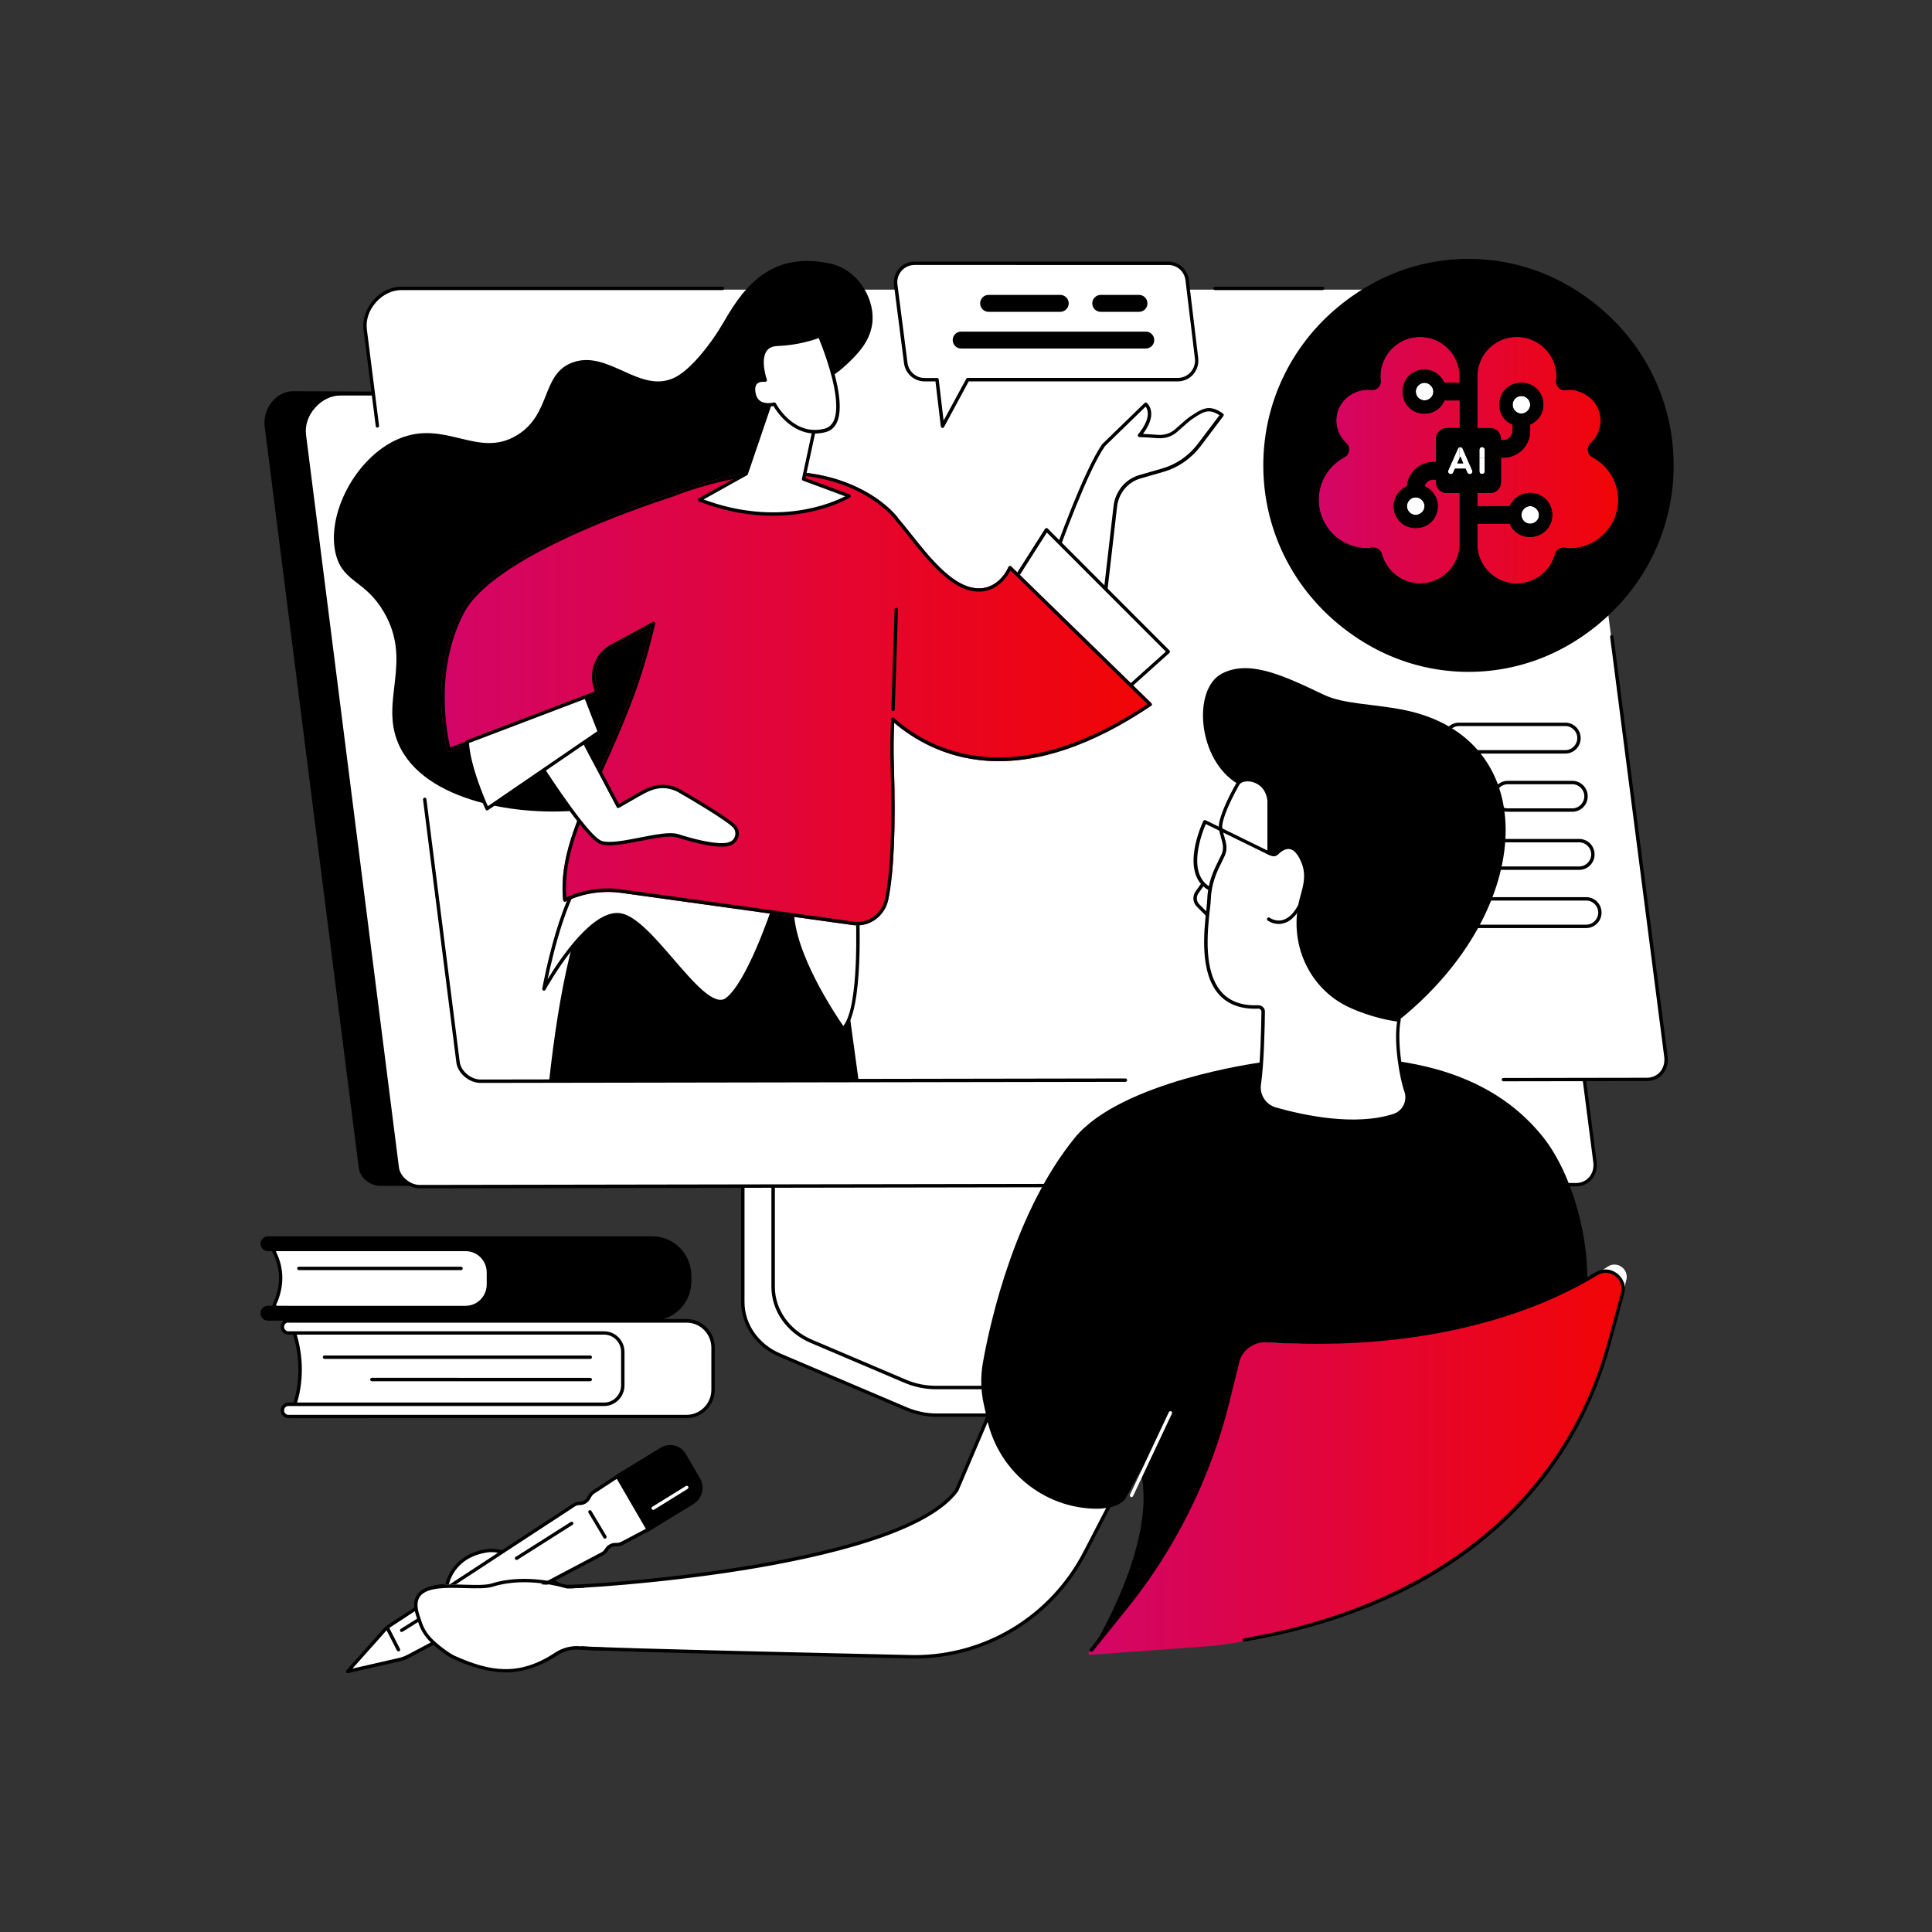
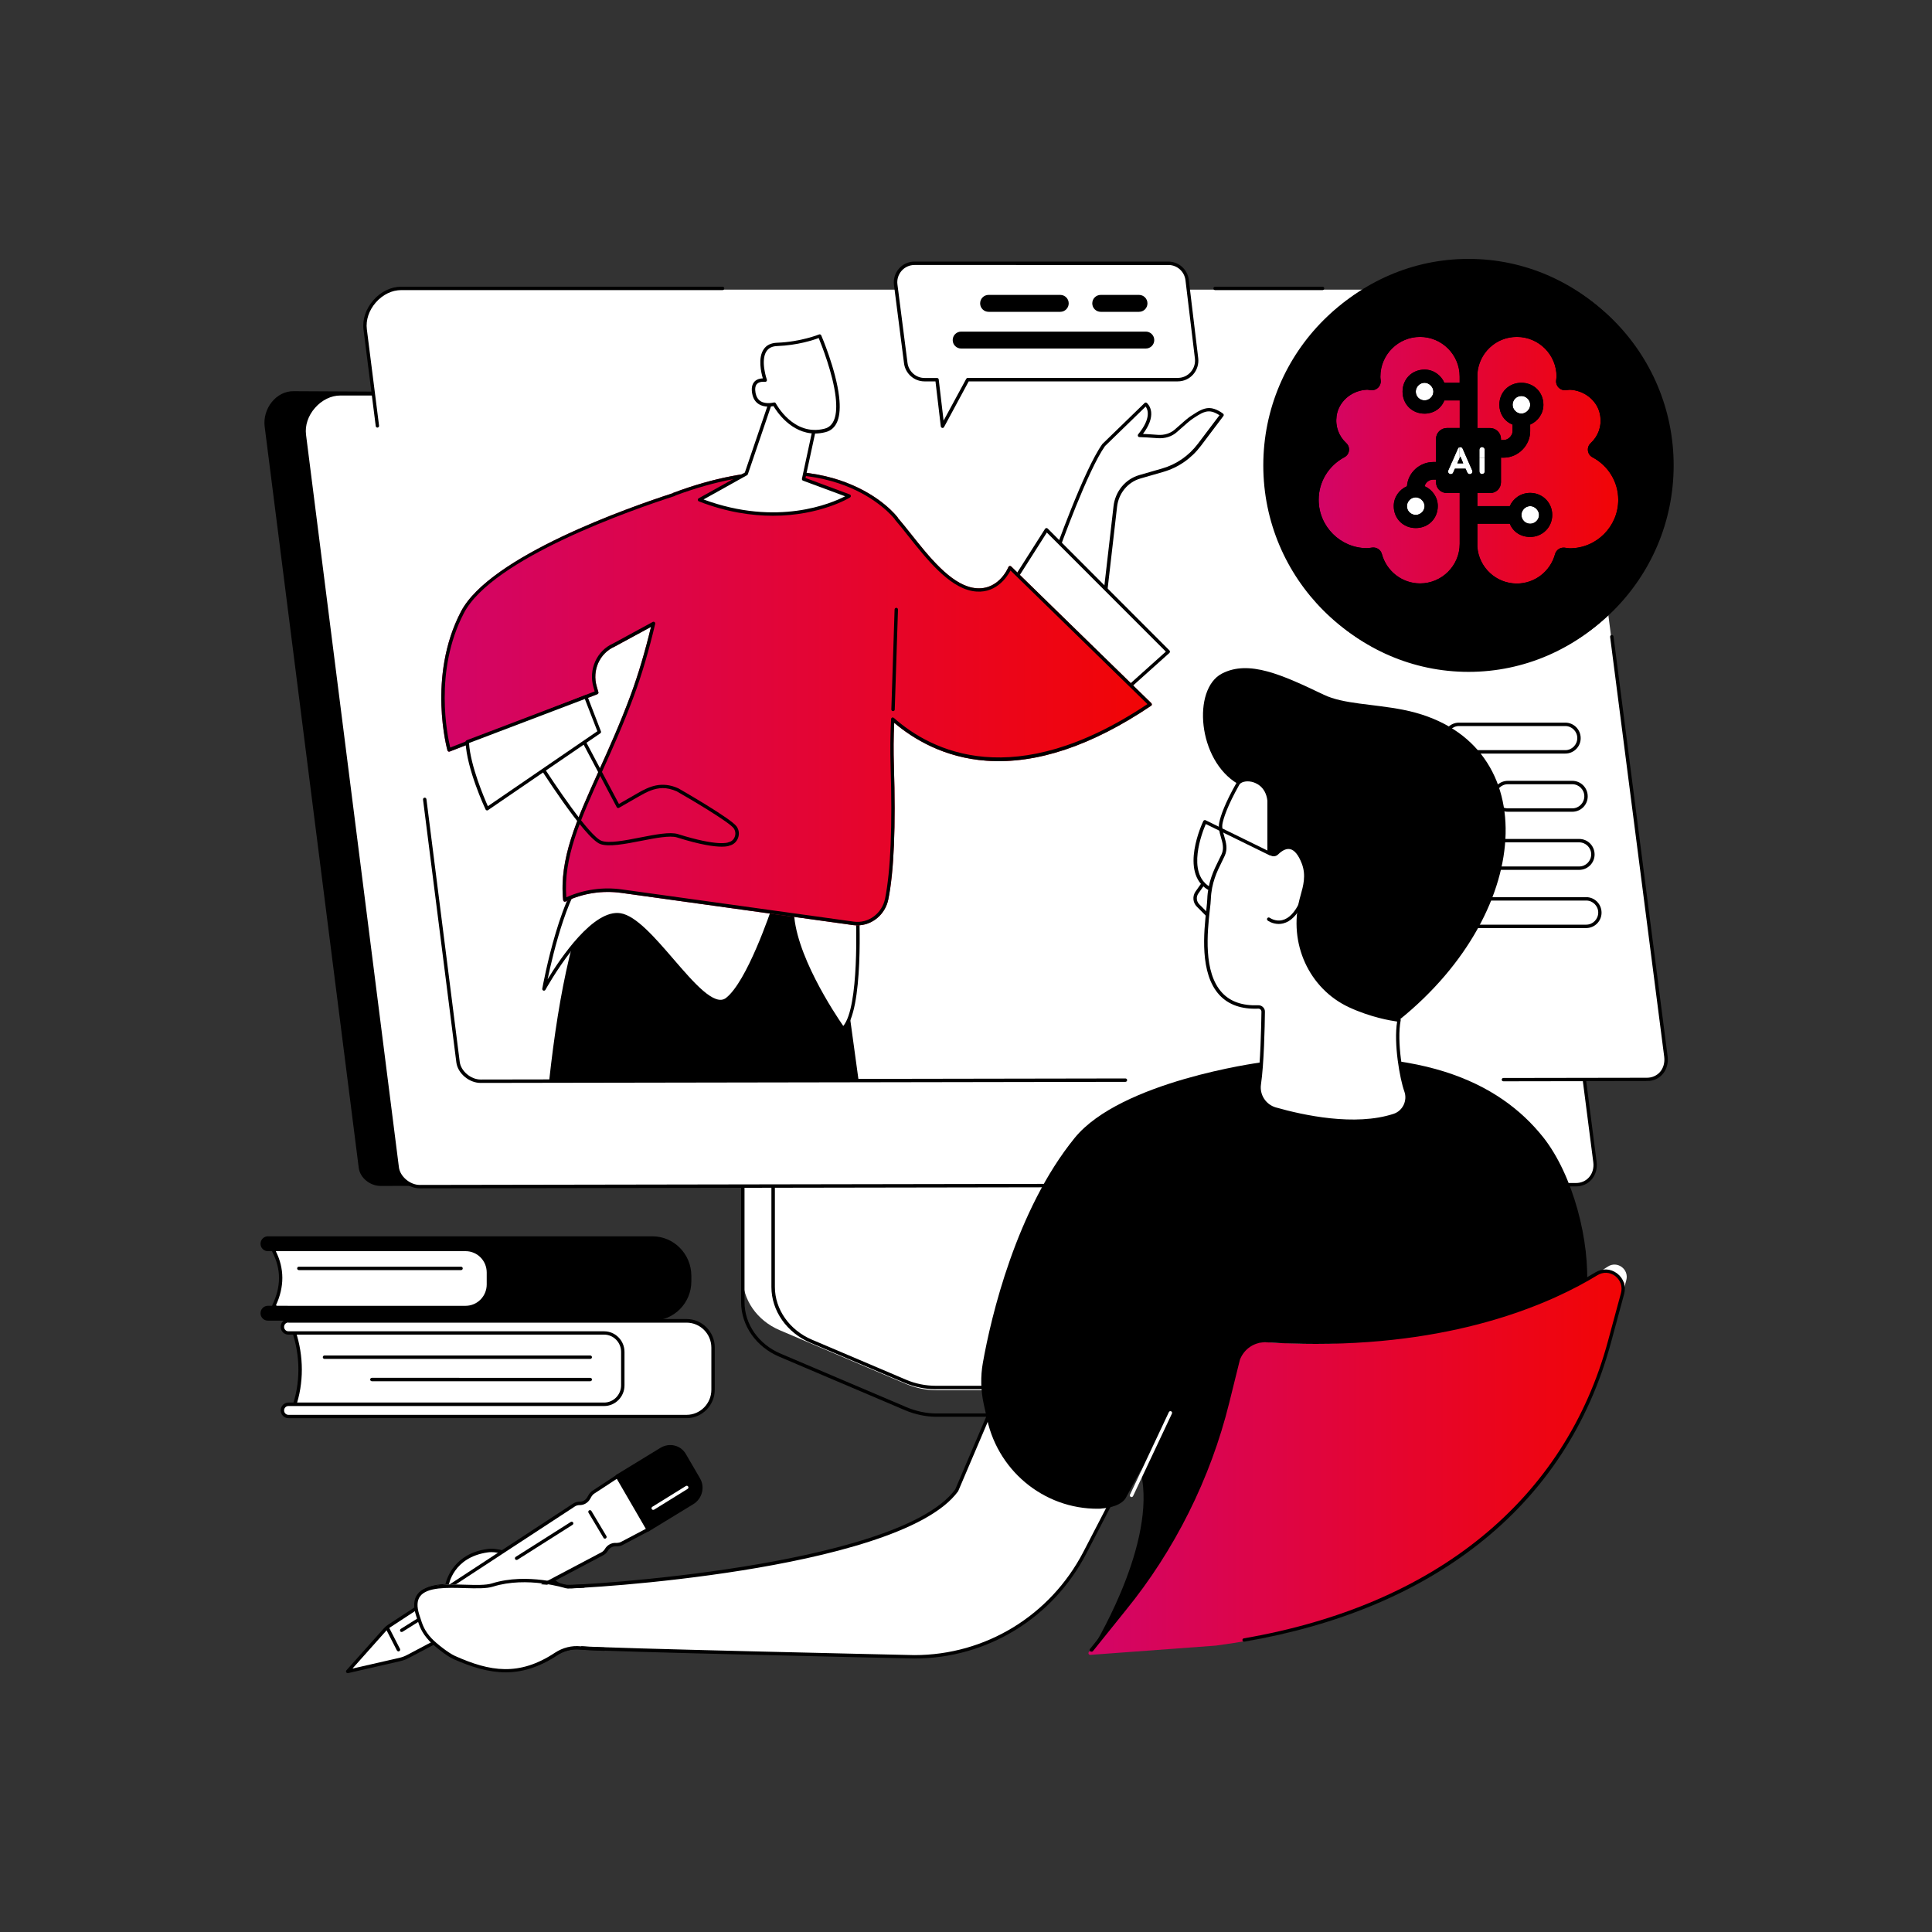
<svg xmlns="http://www.w3.org/2000/svg" xmlns:xlink="http://www.w3.org/1999/xlink" version="1.1" x="0px" y="0px" viewBox="0 0 2500 2500" style="enable-background:new 0 0 2500 2500;" xml:space="preserve">
  <rect x="0" y="0" width="2500" height="2500" fill="#333333" stroke="none" />
  <style type="text/css">
	.st0{fill:#FFFFFF;}
	.st1{fill:url(#SVGID_1_);}
	.st2{fill:url(#SVGID_00000127723765467509295890000013526862817671800763_);}
	.st3{fill:url(#SVGID_00000097489889104415044070000017188293344598534070_);}
	.st4{clip-path:url(#SVGID_00000032627838133386551380000011610236812502143129_);}
	.st5{fill-rule:evenodd;clip-rule:evenodd;fill:url(#SVGID_00000111885563556192485800000016858421228075951294_);}
</style>
  <g id="Background">
</g>
  <g id="Illustration">
    <g id="Distance_learning_1_">
      <g>
        <g>
          <g>
            <g>
-               <path class="st0" d="M965,1376.6l353.4,2.2c2.3,0,3,2.1,3,4.2v303.8c0,29.1,200.8,104.7,202.7,100.8l0.2,32.2        c0,6-5.2,11.3-11.8,11.3h-4.4c0,0-0.1,0-0.1,0h-296.3c-13.7,0-27.3-3.1-39.8-8.4l-162.9-69.3c-29.3-12.5-47.8-39.3-47.8-68.5        v-304.1C961.2,1378.8,962.7,1376.6,965,1376.6z" />
+               <path class="st0" d="M965,1376.6l353.4,2.2c2.3,0,3,2.1,3,4.2v303.8c0,29.1,200.8,104.7,202.7,100.8c0,6-5.2,11.3-11.8,11.3h-4.4c0,0-0.1,0-0.1,0h-296.3c-13.7,0-27.3-3.1-39.8-8.4l-162.9-69.3c-29.3-12.5-47.8-39.3-47.8-68.5        v-304.1C961.2,1378.8,962.7,1376.6,965,1376.6z" />
              <path d="M1171.1,1824.8l-162.9-69.3c-29.9-12.7-49.2-40.4-49.2-70.5v-304.1c0-3.1,2.3-6.4,5.9-6.4c0,0,0,0,0,0l353.3,2.2        c3.2,0,5.2,2.5,5.2,6.4v303.8c0,1.6,1,4.6,5.8,9.2c31.9,31.1,182.3,88.8,194,89.5c0.4-0.1,0.8-0.2,1.3-0.1        c1,0.2,1.7,1.1,1.7,2.1l0.2,32.2c0,3.5-1.4,6.8-3.9,9.3c-2.7,2.7-6.3,4.2-10.1,4.2h-300.8        C1198.4,1833.3,1184.3,1830.4,1171.1,1824.8z M1520.4,1789.5c-22.6-5.4-201.2-72.5-201.2-102.6v-303.8c0-0.5-0.1-2-0.9-2        l-353.4-2.2c-1,0-1.5,1.2-1.5,2v304.1c0,28.4,18.2,54.5,46.5,66.5l162.9,69.3c12.7,5.4,26.1,8.2,38.9,8.2h300.8        c2.6,0,5.1-1,7-2.9c1.7-1.7,2.7-3.9,2.7-6.2l-0.2-30C1521.4,1789.8,1520.9,1789.6,1520.4,1789.5z M1522.1,1786.7        C1522.1,1786.7,1522.1,1786.7,1522.1,1786.7C1522.1,1786.7,1522.1,1786.7,1522.1,1786.7z M1522.1,1786.7        C1522.1,1786.7,1522.1,1786.7,1522.1,1786.7C1522.1,1786.7,1522.1,1786.7,1522.1,1786.7z M1522.2,1786.7        C1522.2,1786.7,1522.2,1786.7,1522.2,1786.7C1522.2,1786.7,1522.2,1786.7,1522.2,1786.7z M1522.2,1786.7        C1522.2,1786.7,1522.2,1786.7,1522.2,1786.7C1522.2,1786.7,1522.2,1786.7,1522.2,1786.7z M1522.2,1786.6        C1522.2,1786.6,1522.2,1786.6,1522.2,1786.6C1522.2,1786.6,1522.2,1786.6,1522.2,1786.6z" />
            </g>
            <g>
              <path class="st0" d="M1357.2,1361.2V1665c0,30,19.1,57.2,49.1,70.2l109.9,47.4c7.2,3.1,4.7,12.8-3.2,12.8h-301.9        c-13.6,0-27-2.7-39.3-7.9l-121.8-51.8c-30.2-12.8-49.5-40.2-49.5-70.4v-304.2c0-1.2,1.1-2.3,2.5-2.3h351.7        C1356,1358.9,1357.2,1359.9,1357.2,1361.2z" />
              <path d="M1170.8,1789.5l-121.8-51.8c-30.9-13.1-50.8-41.5-50.8-72.4v-304.2c0-2.5,2.1-4.5,4.7-4.5h351.7c2.6,0,4.7,2,4.7,4.5        V1665c0,28.9,18.7,55.6,47.7,68.2l109.9,47.4c4.1,1.8,6.3,5.7,5.4,9.8c-0.7,3.6-4,7.3-9.5,7.3h-301.9        C1197.2,1797.6,1183.3,1794.8,1170.8,1789.5z M1354.7,1361.1H1003c-0.2,0-0.3,0.1-0.3,0v304.2c0,29.1,18.9,55.9,48.1,68.3        l121.8,51.8c11.9,5.1,25.2,7.8,38.4,7.8h301.9c3.3,0,4.8-2,5.2-3.8c0.3-1.6-0.2-3.7-2.8-4.8l-109.9-47.4        c-30.6-13.2-50.4-41.5-50.4-72.2v-303.8C1354.9,1361.2,1354.8,1361.1,1354.7,1361.1z" />
            </g>
          </g>
          <g>
            <path d="M2015.6,1531.1l-1523.1,3.5c-13.3,0-26.6-10.1-28.3-23.5L342.5,552.2c-3-23.3,14.9-46.6,37.9-46l1505.4,8       L2015.6,1531.1z" />
            <g>
              <path class="st0" d="M440.3,509.6c-26.2,0-49.9,26.8-46.5,53.2l120.2,948c1.7,13.4,15.9,24.7,29.2,24.7l1496.1-2.5        c16,0,26.7-13.4,24.6-29.5L1939.4,538c-1.7-13.4-10.5-28.4-23.8-28.4H440.3z" />
              <path d="M511.7,1511.1l-120.2-948c-1.7-13.2,3-27.2,12.8-38.3c9.7-11,22.8-17.4,35.9-17.4h1475.4c14.4,0,24.1,15.6,26,30.3        l124.4,965.6c1.1,8.7-1.3,17.1-6.6,23.1c-5,5.7-12.2,8.8-20.2,8.8l-1496.1,2.5C528.2,1537.7,513.5,1525.3,511.7,1511.1z         M440.3,511.8c-11.8,0-23.7,5.8-32.6,15.9c-9,10.2-13.2,22.9-11.7,34.8l120.2,948c1.5,11.9,14.4,22.8,27,22.8l1496.1-2.5        c6.7,0,12.7-2.6,16.9-7.4c4.5-5.1,6.5-12.2,5.5-19.6l-124.4-965.6c-1.6-12.8-9.8-26.5-21.6-26.5L440.3,511.8z" />
            </g>
            <path class="st0" d="M518.3,374.9c-26.2,0-49.9,26.8-46.5,53.2l120.2,948c1.7,13.4,15.9,24.7,29.2,24.7l1509.2-2.5       c16,0,26.7-13.4,24.6-29.5l-124.4-965.6c-1.7-13.4-10.5-28.4-23.8-28.4H518.3z" />
            <path d="M1572.3,375.4h139.1c1.2,0,2.2-1,2.2-2.2s-1-2.2-2.2-2.2h-139.1c-1.2,0-2.2,1-2.2,2.2S1571.1,375.4,1572.3,375.4z" />
            <path d="M1945.4,1399.2C1945.4,1399.2,1945.4,1399.2,1945.4,1399.2l185.7-0.3c8,0,15.2-3.1,20.2-8.8c5.3-6,7.7-14.4,6.6-23.1       l-70-543.4c-0.2-1.2-1.3-2.1-2.5-1.9c-1.2,0.2-2.1,1.3-1.9,2.5l70,543.4c0.9,7.4-1.1,14.6-5.5,19.6c-4.2,4.7-10.2,7.4-16.9,7.4       l-185.7,0.3c-1.2,0-2.2,1-2.2,2.2C1943.2,1398.2,1944.2,1399.2,1945.4,1399.2z" />
            <path d="M621.9,1401.3l834.4-1.4c1.2,0,2.2-1,2.2-2.2c0-1.2-1-2.2-2.2-2.2c0,0,0,0,0,0l-834.4,1.4c-12.6,0-25.5-10.9-27-22.8       l-43.1-340c-0.2-1.2-1.3-2.1-2.5-1.9c-1.2,0.2-2.1,1.3-1.9,2.5l43.1,340C592.3,1388.9,607,1401.3,621.9,1401.3z" />
            <path d="M488.3,553.3c0.1,0,0.2,0,0.3,0c1.2-0.2,2.1-1.3,1.9-2.5l-15.8-124.7c-1.5-11.9,2.7-24.6,11.7-34.8       c8.9-10.1,20.8-15.9,32.6-15.9H935c1.2,0,2.2-1,2.2-2.2s-1-2.2-2.2-2.2H519.1c-13.1,0-26.2,6.3-35.9,17.4       c-9.8,11.1-14.5,25.1-12.8,38.3l15.8,124.7C486.3,552.5,487.3,553.3,488.3,553.3z" />
          </g>
        </g>
        <g>
          <circle cx="1900.2" cy="602.2" r="265.5" />
          <g>
            <path d="M1969.1,358.5c1.1,1.6-2.1,7-8.4,7s-9.5-1.1-12.1,5.9s1.1,30.6-2.6,39.2c-3.7,8.6-10,13.9-14.8,9.1s-4.2-17.7-10-20.9       c-5.8-3.2-26.9-16.1-27.9-26.8c-1.1-10.7,6.3-18.8,24.8-20.9C1936.4,348.9,1961.2,346.7,1969.1,358.5z" />
            <path d="M2037.3,598.9c2.5,1.4,3.9,4.1,3.8,7c-0.4,9,3,31.4,10,38.6c9,9.1,5.7,25.6,5.8,32.2c0.3,13.5-1,19.5-15.2,25.9       c-14.2,6.4-19.8,6.8-20.9,19.7c-1.1,12.9-2.7,62.6-6.9,75.5c-4.2,12.9-13.2,33.8-17.9,38.6c-4.7,4.8-15.8,7.5-9-10.7       c6.9-18.2,11.1-26.8,3.2-37c-7.9-10.2-21.1-33.8-22.1-42.9c-1.1-9.1-5.8-14.5-10-15.6s-13.2-4.3-15.8-7.5       c-2.6-3.2,2.6-12.3,4.2-20.4c1.6-8,1.6-12.9-11.6-19.3c-13.2-6.4-6.9-24.7,11.1-29.5s29-15,26.9-25.2       c-2.1-10.2,12.1-9.1,20.6-13.9c8.4-4.8,8.2-12.4,17.6-16C2023.6,593.3,2032.5,596.2,2037.3,598.9z" />
            <path d="M1710.6,587.6c4.4-6.8,3.9-17.5-7.2-32.2c-8.7-11.5,3.8-23.1,9.6-27.5c1.1-0.8,0.6-2.5-0.7-2.6       c-7.2-0.8-23.7,1.6-31,39.2c-9.4,48.6-13.3,31.6-18.3,26c-5-5.7,4.4-16.2-5-27.1c-5.9-6.9-8.9-16.9-10.4-25.1       c18.8-77.1,70.7-140.8,139.5-174.7c-0.1,8.5,1.9,37.9,35.8,25.8c0,0,21.1-10.2,16.1,31.1c-5,41.2-22.2-2.8-25.5-4.5       c-3.3-1.7-12.2-4-8.3,23.7c0,0,0.6,9.6,17.8,7.9c17.2-1.7,20.5,6.8,20.5,11.3c0,4.5-1.7,16.4,7.8,24.9       c9.4,8.5,6.7,30.5-6.1,23.2c-12.8-7.3-21.7-30.5-33.3-32.8c-11.7-2.3-22.2,13-33.3,9c-11.1-4-6.1-23.2-11.7-23.2       c-5.6,0-17.2,11.3-15.6,19.8c1.7,8.5,18.9,12.4,14.4,22.6c-4.4,10.2-13.9,6.8-16.7,13.6c-2.8,6.8,13.9,14.7,27.2,6.2       c13.3-8.5,15.6,4,22.2-1.7c6.7-5.7,7.2-17.5,16.7-13.6c9.4,4,15,11.9,27.2,17.5c12.2,5.7,22.2,13,22.2,20.9       c0,7.9-4.4,16.4-2.2,28.8c2.2,12.4,6.1,46.3-33.9,39.6c-40-6.8-35,14.1-35,16.4c0,2.3,0.6,31.6-3.3,36.7       c-3.9,5.1-12.8,19.8,0,39c12.8,19.2,7.8,62.2-3.9,56.5c-11.7-5.7-23.3-27.7-37.8-39c-14.4-11.3-34.4-60.5-26.1-75.7       c8.3-15.3-11.7-27.7-14.4-37.9C1705,599.5,1706.1,594.4,1710.6,587.6z" />
            <path d="M2088.3,418.9c-0.2,9.4,1.4,19.7,6.8,29.3c16.3,29,15.8,43.4,17.4,72.4c1.6,29-34.4,80-43.4,85.4       c-9,5.4-10.3-7.4-10.3-17.6c0-10.2,3.8-22.4,9.1-34.2c5.3-11.8,5.3-19.3,3.7-24.1c-1.6-4.8-7.9-6.4-12.1-1.6       c-4.2,4.8-14.4,9.1-19.2,6.1c-6-3.7-3.7-18.2-5.8-23.1c-2.1-4.8-13.7-8-18.5-18.2c-4.7-10.2-12.7-14.5-22.1-19.3       c-9.5-4.8-17.9-7-19.5-10.2c-1.6-3.2,0.5-10.7-2.1-19.3c-2.6-8.6-9-18.8-6.3-23.1c2.6-4.3,10.5-11.3,25.3-0.5       c14.8,10.7,18.5,10.7,22.7,2.7c4.2-8-4.7-29-23.2-29c-18.5,0-22.1-6.4-22.7-11.3c-0.5-4.8,5.3-10.2,11.6-11.3       c6.3-1.1,7.4,2.7,33.7,13.4c17.6,7.2,33.1,5.5,41.4,3.6C2066.8,397.9,2078,407.9,2088.3,418.9z" />
            <path d="M1685.7,722.9c0.4,12,11.4,23.6,17.9,27.6c6.6,4,16.6,10.2,16.6,20.5c0,6.6,0.2,15-1.3,21.5       c-34.7-34.2-41.6-40.9-61.5-92.5C1658.5,693.3,1685.3,710.9,1685.7,722.9z" />
          </g>
          <path d="M1637.6,602.2c0-147.3,117.8-267.2,262.7-267.2s262.7,119.9,262.7,267.2s-117.8,267.2-262.7,267.2      S1637.6,749.5,1637.6,602.2z M1642,602.2c0,144.9,115.9,262.8,258.3,262.8c142.4,0,258.3-117.9,258.3-262.8      s-115.9-262.8-258.3-262.8C1757.8,339.4,1642,457.3,1642,602.2z" />
        </g>
        <g>
          <path d="M1868,955c0-11,8.9-19.9,19.9-19.9h137.6c11,0,19.9,8.9,19.9,20.1c0,11-8.9,19.9-19.9,19.9h-137.6      C1876.9,975.1,1868,966.2,1868,955z M1887.9,939.5c-8.5,0-15.5,7-15.5,15.7c0,8.5,7,15.5,15.5,15.5h137.6      c8.5,0,15.5-7,15.5-15.7c0-8.5-7-15.5-15.5-15.5H1887.9z" />
          <path d="M1931.2,1030.3c0-11,8.9-19.9,19.9-19.9h83.5c11,0,19.9,8.9,19.9,20.1c0,11-8.9,19.9-19.9,19.9h-83.5      C1940.1,1050.4,1931.2,1041.4,1931.2,1030.3z M1951.1,1014.8c-8.5,0-15.5,7-15.5,15.7c0,8.5,7,15.5,15.5,15.5h83.5      c8.5,0,15.5-7,15.5-15.7c0-8.5-7-15.5-15.5-15.5H1951.1z" />
          <path d="M1777.7,1105.5c0-11,8.9-19.9,19.9-19.9h245.9c11,0,19.9,8.9,19.9,20.1c0,11-8.9,19.9-19.9,19.9h-245.9      C1786.6,1125.6,1777.7,1116.7,1777.7,1105.5z M1797.6,1090c-8.5,0-15.5,7-15.5,15.7c0,8.5,7,15.5,15.5,15.5h245.9      c8.5,0,15.5-7,15.5-15.7c0-8.5-7-15.5-15.5-15.5H1797.6z" />
          <path d="M1712.2,1180.8c0-11,8.9-19.9,19.9-19.9h320.4c11,0,19.9,8.9,19.9,20.1c0,11-8.9,19.9-19.9,19.9h-320.4      C1721.2,1200.9,1712.2,1191.9,1712.2,1180.8z M1732.2,1165.3c-8.5,0-15.5,7-15.5,15.7c0,8.5,7,15.5,15.5,15.5h320.4      c8.5,0,15.5-7,15.5-15.7c0-8.5-7-15.5-15.5-15.5H1732.2z" />
        </g>
        <g>
-           <path d="M1030.6,508.1c13.8-7.6,38.1-11,65.1-36.6c13.1-12.5,32.1-30.5,33.4-57.5c1.5-31.6-21.7-65.4-53.4-72.6      C991,322,956.7,382.1,934.2,420.5c-15.2,25.9-40.4,57.2-59.9,67.4c-45.6,23.8-86.9-36.4-133.8-18.7      c-40.4,15.2-26.7,66.2-71.1,93.7c-51,31.5-92.9-21-153.9,5.1c-56.1,24-94.7,99.9-80.5,150.9c9.9,35.3,37.6,31.7,61.8,73.2      c37.7,64.8-5.8,114.4,18.9,170.7c33.1,75.4,158.6,94.2,237.6,85.3c14.6-1.6,167.6-21.2,230.5-142.7      C1060.2,758.1,959.1,547.4,1030.6,508.1z" />
          <path d="M1111.1,1398.7H710.6c12.7-116.8,33.8-216.6,68-275l240.3,14.3c0,0-2.3,7.2-6.4,20.5l65.6,5.2      C1078.1,1163.7,1094.8,1277.5,1111.1,1398.7z" />
          <g>
            <g>
              <path class="st0" d="M1109.3,1174.1c0,0,7,133.9-18.4,156.9c0,0-67.8-94-65.8-156.9H1109.3z" />
              <path d="M1090.7,1333.2c-0.6-0.1-1.2-0.4-1.6-0.9c-2.8-3.9-68.2-95.4-66.2-158.3c0-1.2,1-2.1,2.2-2.1h84.2        c1.2,0,2.1,0.9,2.2,2.1c0.3,5.5,6.8,135.2-19.1,158.7c-0.4,0.4-0.9,0.6-1.5,0.6C1090.9,1333.2,1090.8,1333.2,1090.7,1333.2z         M1027.3,1176.3c-0.4,56.1,54,137,63.9,151.3c20.7-24.7,16.8-134.7,16-151.3H1027.3z" />
            </g>
            <g>
              <path class="st0" d="M1004.3,1165.1c0,0-33.2,104.2-63.5,128c-30.3,23.8-96-102.5-138.2-109.2c-42.3-6.7-98.7,95.8-98.7,95.8        s23.9-132.6,61.5-157.5L1004.3,1165.1z" />
              <path d="M868.1,1244c-23.3-27-47.3-55-65.9-57.9c-40.3-6.4-95.9,93.7-96.4,94.7c-0.5,0.9-1.6,1.4-2.7,1        c-1-0.4-1.6-1.4-1.4-2.5c1-5.5,24.5-133.8,62.4-159c0.5-0.3,1.1-0.4,1.6-0.3l239,42.9c0.6,0.1,1.2,0.5,1.5,1        c0.3,0.5,0.4,1.2,0.2,1.8c-1.4,4.3-33.7,105.1-64.3,129.1c-3.1,2.4-6.4,3.5-9.9,3.5C914.8,1298.4,892,1271.8,868.1,1244z         M765.8,1124.5c-29.1,20.5-50.2,109.2-57.2,142.7c16.3-26.9,59.3-91,94.3-85.5c20.2,3.2,44.8,31.8,68.6,59.4        c26.2,30.4,53.2,61.8,68,50.2c26.9-21.1,56.8-108.9,62-124.5L765.8,1124.5z" />
            </g>
            <g>
              <path class="st0" d="M1428.1,575.8l54.4-52.8c0,0,15.2,12.1-8.1,40.4c6.3,0.2,12.9,0.6,23.5,1.4c8.5,0.6,17-1.6,23.5-7.5        c7.5-6.8,16.9-15,20.4-17.2c6.2-3.9,14.3-10.2,22.6-10.1c8.3,0.1,16.6,6.8,16.6,6.8l-29.2,38.7c-12,15.9-28.6,27.4-47.3,32.8        l-29.8,8.6c-17,4.9-29.5,20.1-31.7,38.4l-14.5,125.9l-63.3-61.2C1365.1,720,1404,609.5,1428.1,575.8z" />
              <path d="M1426.9,782.9l-63.3-61.2c-0.6-0.6-0.8-1.5-0.5-2.3c1.6-4.5,39.3-111.2,63.3-144.8c0.1-0.1,0.2-0.2,0.3-0.3l54.4-52.8        c0.8-0.8,2-0.8,2.9-0.1c0.2,0.2,4.7,3.9,5.6,11.6c0.9,8.3-2.7,17.9-10.6,28.5c5.2,0.2,11,0.6,19.3,1.2        c8.5,0.6,16.2-1.9,21.9-6.9c10.8-9.7,17.8-15.6,20.7-17.4c0.9-0.5,1.7-1.1,2.7-1.7c5.9-3.9,13.3-8.7,21.1-8.7        c9,0.1,17.6,7,18,7.3c0.9,0.7,1.1,2.1,0.4,3l-29.2,38.7c-12.4,16.4-29.2,28-48.5,33.6l-29.8,8.6c-16.2,4.7-28.1,19-30.1,36.5        l-14.5,125.9c-0.1,0.8-0.7,1.5-1.4,1.8c-0.2,0.1-0.5,0.1-0.7,0.1C1427.9,783.5,1427.3,783.3,1426.9,782.9z M1564.4,532.3        c-6.5-0.1-13.2,4.4-18.6,7.9c-0.9,0.6-1.8,1.2-2.7,1.8c-2.7,1.7-9.6,7.6-20.1,17c-6.5,5.9-15.5,8.7-25.1,8        c-10.7-0.8-17.2-1.2-23.5-1.4c-0.8,0-1.6-0.5-1.9-1.3c-0.3-0.8-0.2-1.7,0.3-2.3c17.3-21.1,12.4-32.2,9.7-35.9l-52.6,51.1        c-22.2,31.3-57.6,129.6-62.1,142.2l59.1,57.2l14-121.5c2.2-19.3,15.3-35.1,33.2-40.3l29.8-8.6c18.4-5.3,34.4-16.4,46.2-32        l27.9-36.9C1575.2,535.5,1569.8,532.3,1564.4,532.3z" />
            </g>
            <g>
              <polygon class="st0" points="1354.2,685.6 1511.8,843.4 1428.4,918.1 1295.3,778.2       " />
              <path d="M1426.8,919.6l-133.1-140c-0.7-0.7-0.8-1.8-0.3-2.7l58.9-92.6c0.4-0.6,1-0.9,1.6-1c0.7-0.1,1.3,0.2,1.8,0.6        l157.6,157.8c0.4,0.4,0.7,1,0.6,1.6c0,0.6-0.3,1.2-0.7,1.6l-83.3,74.7c-0.4,0.4-0.9,0.6-1.5,0.6        C1427.9,920.3,1427.3,920.1,1426.8,919.6z M1354.6,689.1l-56.5,88.8L1428.6,915l80-71.8L1354.6,689.1z" />
            </g>
            <g>
              <path class="st0" d="M772.1,896.2L581,970.4c0,0-26.6-93.6,17.1-177.7c37.5-72.2,222.6-136.1,274.3-152.8c0-0.2,0-0.3,0-0.3        c206.9-77.1,287.3,31.4,287.3,31.4c0.1,0.2,0.2,0.5,0.3,0.7c24.8,28.4,60.2,83.8,97.9,91c34.8,6.6,48.9-28.1,48.9-28.1        l181.3,176.9c-172.5,116.3-280.2,66-333.1,19.2c-1,18.6-1.4,38.5-0.7,60c2.9,92-1.4,143.7-7.2,172.6        c-4.1,20.7-23,34.4-43,31.6l-300.1-41.7c-25-3.5-50.5,0.5-73.5,11.4c-7.7-77.5,44.4-148.7,87.3-264.7        c11.1-30.1,20.1-62.1,27.4-93l-51.3,27.9c-20.2,8.9-30.7,32.3-24.3,54.2L772.1,896.2z" />
              <g>
                <linearGradient id="SVGID_1_" gradientUnits="userSpaceOnUse" x1="573.033" y1="903.551" x2="1488.293" y2="903.551">
                  <stop offset="0" style="stop-color:#D30567" />
                  <stop offset="1" style="stop-color:#F20505" />
                </linearGradient>
                <path class="st1" d="M772.1,896.2L581,970.4c0,0-26.6-93.6,17.1-177.7c37.5-72.2,222.6-136.1,274.3-152.8c0-0.2,0-0.3,0-0.3         c206.9-77.1,287.3,31.4,287.3,31.4c0.1,0.2,0.2,0.5,0.3,0.7c24.8,28.4,60.2,83.8,97.9,91c34.8,6.6,48.9-28.1,48.9-28.1         l181.3,176.9c-172.5,116.3-280.2,66-333.1,19.2c-1,18.6-1.4,38.5-0.7,60c2.9,92-1.4,143.7-7.2,172.6         c-4.1,20.7-23,34.4-43,31.6l-300.1-41.7c-25-3.5-50.5,0.5-73.5,11.4c-7.7-77.5,44.4-148.7,87.3-264.7         c11.1-30.1,20.1-62.1,27.4-93l-51.3,27.9c-20.2,8.9-30.7,32.3-24.3,54.2L772.1,896.2z" />
                <linearGradient id="SVGID_00000111156406726896560010000014838309928774113943_" gradientUnits="userSpaceOnUse" x1="570.958" y1="903.617" x2="1490.497" y2="903.617">
                  <stop offset="0" style="stop-color:#D30567" />
                  <stop offset="1" style="stop-color:#F20505" />
                </linearGradient>
                <path style="fill:url(#SVGID_00000111156406726896560010000014838309928774113943_);" d="M1104.1,1197.1L804,1155.4         c-24.6-3.4-49.6,0.4-72.2,11.2c-0.6,0.3-1.4,0.3-2-0.1c-0.6-0.4-1-1-1.1-1.7c-5.3-53.3,17.3-103.4,45.9-166.8         c13.1-29,27.9-61.9,41.6-98.9c9.6-26,18.4-55.5,26.2-87.9l-47.2,25.6c-19.3,8.5-29.2,30.6-23,51.6l2.1,7.2         c0.3,1.1-0.2,2.3-1.3,2.7l-191.1,74.2c-0.6,0.2-1.2,0.2-1.8-0.1c-0.6-0.3-1-0.8-1.1-1.4c-0.3-0.9-26.3-95.4,17.3-179.3         c37.4-72.1,218.4-135.4,274.6-153.6c0.2-0.3,0.5-0.5,0.9-0.6c107.5-40.1,180.5-29.3,222.8-13.2c46,17.5,66.2,44.2,67.1,45.4         c0.1,0.1,0.2,0.3,0.2,0.4l0.2,0.4c5.2,6,10.8,13.1,16.8,20.6c22.6,28.5,50.6,63.9,79.6,69.4c32.6,6.2,45.9-25.4,46.4-26.8         c0.3-0.7,0.9-1.2,1.6-1.3c0.7-0.1,1.5,0.1,2,0.6l181.3,176.9c0.5,0.5,0.7,1.1,0.7,1.8c-0.1,0.7-0.4,1.3-1,1.6         c-76.7,51.7-148.3,75.7-212.8,71.1c-55-3.9-94.9-28.2-119.6-49.1c-0.9,18.6-1,36.7-0.4,55.3c2.5,78.6,0.1,136.8-7.2,173.1         c-4,19.8-21,33.7-40,33.7C1107.7,1197.4,1105.9,1197.3,1104.1,1197.1z M1156.7,929c48.5,42.9,155.4,97.4,328.1-17.9         l-177.2-172.9c-4.5,8.5-19.9,32.3-49.9,26.5c-30.6-5.8-59.3-42-82.3-71c-6-7.6-11.7-14.8-16.9-20.7c-0.1-0.2-0.3-0.4-0.4-0.6         l-0.2-0.5c-1.9-2.4-22.1-27.4-64.9-43.7c-41.5-15.8-113-26.3-218.8,12.9c-0.3,0.3-0.6,0.6-1,0.7         c-54.7,17.6-236.2,80.7-273,151.7c-39,75-21.2,158.8-17.6,173.8l186.9-72.6l-1.5-5.2c-6.8-23.1,4.2-47.5,25.3-56.8l51.3-27.9         c0.8-0.4,1.7-0.3,2.4,0.2c0.7,0.5,1,1.4,0.8,2.3c-8.1,34.4-17.3,65.8-27.5,93.2c-13.7,37.1-28.6,70.1-41.7,99.1         c-27.8,61.6-49.8,110.4-45.8,161.5c22.6-10.1,47.4-13.6,71.9-10.2l300.1,41.7c18.8,2.6,36.6-10.5,40.5-29.9         c7.2-36,9.6-93.9,7.1-172.1c-0.6-20.2-0.4-39.9,0.7-60.2c0-0.8,0.6-1.6,1.4-1.9c0.3-0.1,0.6-0.2,0.8-0.2         C1155.7,928.5,1156.3,928.7,1156.7,929z" />
              </g>
              <path d="M1104.1,1197.1L804,1155.4c-24.6-3.4-49.6,0.4-72.2,11.2c-0.6,0.3-1.4,0.3-2-0.1c-0.6-0.4-1-1-1.1-1.7        c-5.3-53.3,17.3-103.4,45.9-166.8c13.1-29,27.9-61.9,41.6-98.9c9.6-26,18.4-55.5,26.2-87.9l-47.2,25.6        c-19.3,8.5-29.2,30.6-23,51.6l2.1,7.2c0.3,1.1-0.2,2.3-1.3,2.7l-191.1,74.2c-0.6,0.2-1.2,0.2-1.8-0.1c-0.6-0.3-1-0.8-1.1-1.4        c-0.3-0.9-26.3-95.4,17.3-179.3c37.4-72.1,218.4-135.4,274.6-153.6c0.2-0.3,0.5-0.5,0.9-0.6c107.5-40.1,180.5-29.3,222.8-13.2        c46,17.5,66.2,44.2,67.1,45.4c0.1,0.1,0.2,0.3,0.2,0.4l0.2,0.4c5.2,6,10.8,13.1,16.8,20.6c22.6,28.5,50.6,63.9,79.6,69.4        c32.6,6.2,45.9-25.4,46.4-26.8c0.3-0.7,0.9-1.2,1.6-1.3c0.7-0.1,1.5,0.1,2,0.6l181.3,176.9c0.5,0.5,0.7,1.1,0.7,1.8        c-0.1,0.7-0.4,1.3-1,1.6c-76.7,51.7-148.3,75.7-212.8,71.1c-55-3.9-94.9-28.2-119.6-49.1c-0.9,18.6-1,36.7-0.4,55.3        c2.5,78.6,0.1,136.8-7.2,173.1c-4,19.8-21,33.7-40,33.7C1107.7,1197.4,1105.9,1197.3,1104.1,1197.1z M1156.7,929        c48.5,42.9,155.4,97.4,328.1-17.9l-177.2-172.9c-4.5,8.5-19.9,32.3-49.9,26.5c-30.6-5.8-59.3-42-82.3-71        c-6-7.6-11.7-14.8-16.9-20.7c-0.1-0.2-0.3-0.4-0.4-0.6l-0.2-0.5c-1.9-2.4-22.1-27.4-64.9-43.7c-41.5-15.8-113-26.3-218.8,12.9        c-0.3,0.3-0.6,0.6-1,0.7c-54.7,17.6-236.2,80.7-273,151.7c-39,75-21.2,158.8-17.6,173.8l186.9-72.6l-1.5-5.2        c-6.8-23.1,4.2-47.5,25.3-56.8l51.3-27.9c0.8-0.4,1.7-0.3,2.4,0.2c0.7,0.5,1,1.4,0.8,2.3c-8.1,34.4-17.3,65.8-27.5,93.2        c-13.7,37.1-28.6,70.1-41.7,99.1c-27.8,61.6-49.8,110.4-45.8,161.5c22.6-10.1,47.4-13.6,71.9-10.2l300.1,41.7        c18.8,2.6,36.6-10.5,40.5-29.9c7.2-36,9.6-93.9,7.1-172.1c-0.6-20.2-0.4-39.9,0.7-60.2c0-0.8,0.6-1.6,1.4-1.9        c0.3-0.1,0.6-0.2,0.8-0.2C1155.7,928.5,1156.3,928.7,1156.7,929z" />
            </g>
            <g>
-               <path class="st0" d="M750.4,949.8l49.5,93.6l26.7-15.3c15.3-8.8,30.2-14.9,50-6c0,0,67.4,38.5,74.6,48.6        c5.7,8.1,1.5,19.6-8,21.5c0,0-11.6,6.7-66.7-10.6c-19.8-6.2-78.9,16-99,8.6c-20.1-7.4-81.9-105.6-81.9-105.6L750.4,949.8z" />
              <path d="M875.9,1083.6c-9-2.8-28.1,0.9-46.5,4.5c-20.5,4-41.6,8.1-52.6,4.1c-20.6-7.6-80.5-102.5-83-106.5        c-0.6-1-0.3-2.4,0.7-3l54.8-34.7c0.5-0.3,1.2-0.4,1.7-0.3c0.6,0.2,1.1,0.6,1.4,1.1l48.5,91.5l24.7-14.2        c14.6-8.4,30.6-15.7,52.2-6c2.8,1.6,67.9,38.9,75.3,49.2c3.2,4.5,3.9,10.2,1.8,15.4c-1.9,4.8-6,8.4-10.9,9.5        c-1,0.5-3.9,1.4-10,1.4C924.4,1095.6,906.9,1093.4,875.9,1083.6z M827.7,1030l-26.7,15.3c-0.5,0.3-1.1,0.4-1.7,0.2        c-0.6-0.2-1.1-0.6-1.3-1.1l-48.4-91.5l-50.9,32.2c18,28.4,64.1,97.1,79.6,102.9c9.8,3.6,30.3-0.4,50.2-4.3        c19.8-3.9,38.6-7.5,48.7-4.4c52.4,16.5,64.9,10.8,64.9,10.8c0.2-0.1,0.4-0.2,0.7-0.3c3.6-0.7,6.5-3.2,7.9-6.8        c1.5-3.8,1-8-1.3-11.2c-5.6-7.9-55.2-37.3-73.7-47.8c-6.6-2.9-12.5-4.2-18.1-4.2C846.6,1019.9,837.1,1024.6,827.7,1030z" />
            </g>
            <g>
              <path class="st0" d="M758.1,901.7l17.5,45.4l-145.3,99.4c0,0-24.2-51.7-25.7-86.5L758.1,901.7z" />
              <path d="M629.7,1048.6c-0.6-0.2-1.1-0.6-1.4-1.2c-1-2.1-24.4-52.5-25.9-87.3c0-0.9,0.5-1.8,1.4-2.2l153.5-58.3        c1.1-0.4,2.4,0.1,2.8,1.3l17.5,45.4c0.4,1,0,2-0.8,2.6l-145.3,99.4c-0.4,0.3-0.8,0.4-1.2,0.4        C630.1,1048.7,629.9,1048.7,629.7,1048.6z M756.8,904.5l-149.9,57c1.9,29.7,19.8,71.4,24.4,81.7l141.7-97L756.8,904.5z" />
            </g>
          </g>
          <g>
            <g>
              <path class="st0" d="M1060.7,522.9l-20.9,97l59.1,22c0,0-78.8,49.4-193.7,4.8l60.4-33.7l40.3-118.4L1060.7,522.9z" />
              <path d="M904.4,648.8c-0.8-0.3-1.3-1-1.4-1.9c-0.1-0.9,0.4-1.7,1.1-2.1l59.7-33.3l40-117.6c0.2-0.6,0.7-1.1,1.3-1.3        c0.6-0.2,1.3-0.2,1.8,0.1l54.8,28.3c0.9,0.5,1.4,1.4,1.1,2.4l-20.5,95.1l57.3,21.3c0.8,0.3,1.3,1,1.4,1.8        c0.1,0.8-0.3,1.6-1,2.1c-0.5,0.3-38.7,23.7-99.9,23.7C972.5,667.4,940.1,662.7,904.4,648.8z M1039.1,622        c-1-0.4-1.6-1.5-1.4-2.5l20.5-95.4l-51-26.4l-39.5,116c-0.2,0.5-0.5,1-1,1.2l-56.3,31.4c95.7,35.4,165.9,4.8,183.2-4.1        L1039.1,622z" />
            </g>
            <g>
              <path class="st0" d="M1002,522.9c0,0-22.5,6.4-26.4-13.9c-3.9-20.3,14.7-17.2,14.7-17.2s-16-45.2,15.3-46.3        c31.4-1.2,55.1-10.9,55.1-10.9s18.8,43.4,22.9,78.7c2.5,21.3-0.4,39.6-15.9,43.6C1025.1,567.9,1002,522.9,1002,522.9z" />
              <path d="M1000.9,525.5c-3.6,0.7-12,1.7-18.8-2.4c-4.6-2.8-7.5-7.3-8.7-13.5c-1.4-7-0.3-12.4,3-15.9c3.2-3.3,7.7-4,10.7-4.1        c-2.2-7.4-6.6-26.4,1.1-37.6c3.6-5.4,9.4-8.2,17.3-8.5c30.6-1.1,54.1-10.6,54.3-10.7c1.1-0.5,2.4,0.1,2.9,1.2        c0.2,0.4,19,44.1,23.1,79.3c3.1,26.7-2.8,42.1-17.6,45.9c-4.8,1.2-9.3,1.8-13.6,1.8C1023.6,560.8,1005,532.4,1000.9,525.5z         M1005.7,447.8c-6.4,0.2-10.9,2.4-13.8,6.6c-8.2,12.1,0.3,36.6,0.4,36.8c0.3,0.7,0.1,1.5-0.4,2.1c-0.5,0.6-1.3,0.9-2,0.8        c-0.1,0-6.7-1-10.3,2.6c-2.3,2.4-2.9,6.4-1.9,11.9c1,4.9,3.2,8.5,6.6,10.6c7,4.3,16.9,1.6,17,1.6c1-0.3,2.1,0.2,2.6,1.1        c0.2,0.4,22.7,43.2,63.1,32.8c12.3-3.2,17.1-17,14.3-41.2c-3.5-30.3-18.3-67.3-21.9-76.1        C1053,439.9,1032.2,446.8,1005.7,447.8z" />
            </g>
          </g>
          <path d="M1155.6,920.2c1.2,0,2.2-0.9,2.2-2.1l4.2-129.3c0-1.2-0.9-2.2-2.1-2.3c-1.2-0.1-2.2,0.9-2.3,2.1l-4.2,129.3      C1153.3,919.2,1154.3,920.2,1155.6,920.2C1155.5,920.2,1155.5,920.2,1155.6,920.2z" />
        </g>
      </g>
      <g>
        <g>
          <g>
            <g>
              <g>
                <path class="st0" d="M732.8,2053c0,0-6.7,0-13.1-4.6c-19.8-14.2-60.9-45.8-88.9-41.9c-47,6.6-52.6,45.4-52.6,45.4         s-39.7-1.5-38.9,25.2c0.6,20.5,12.1,46.5,44.2,60.8c43.7,19.5,87.5,34.4,135.9,2.4c9.4-6.2,20.5-9.1,31.7-8         c27.2,2.8,432.1,11.6,432.1,11.6c92.6,0,177.6-51.9,220.6-134.8l85.3-164.5l-97.8-276.1L1238,1928.4         C1163.7,2030.9,740.5,2054.8,732.8,2053z" />
                <path d="M582.6,2140c-41-18.3-45.2-52.6-45.5-62.7c-0.2-6.8,2-12.4,6.5-16.9c9.6-9.5,27.1-10.5,32.8-10.6         c1.9-8.1,12-39.5,54.1-45.4c26.9-3.8,63.9,23,85.9,38.9c1.6,1.2,3.2,2.3,4.6,3.3c5.7,4.1,11.7,4.1,11.8,4.1         c0.1,0,0.3,0,0.4,0c5.8,0.8,113.5-5,228.3-23.4c104.2-16.7,236.4-47.7,274.6-100.1l153.2-359.7c0.4-0.8,1.2-1.4,2.1-1.3         c0.9,0,1.7,0.6,2,1.5l97.8,276.1c0.2,0.6,0.2,1.2-0.1,1.8l-85.3,164.5c-43.5,83.9-128.8,136-222.6,136         c-16.5-0.4-405.3-8.8-432.3-11.6c-10.5-1.1-21.2,1.6-30.3,7.6c-20.9,13.9-40.9,19.2-60.3,19.2         C633.8,2161.3,608.3,2151.4,582.6,2140z M751.3,2130.1c26.8,2.7,427.9,11.5,431.9,11.6c92.1,0,175.9-51.2,218.7-133.6         l84.9-163.7l-95.6-269.9L1240,1929.3c-0.1,0.2-0.1,0.3-0.2,0.4c-39.1,53.9-173.3,85.4-279,102.3         c-113,18.1-219.4,23.9-228.1,23.2c-0.8,0-7.7-0.2-14.3-5c-1.4-1-3-2.1-4.6-3.3c-20.1-14.6-57.6-41.7-82.7-38.1         c-44.7,6.3-50.5,42-50.7,43.6c-0.2,1.1-1.2,2-2.3,1.9c-0.2,0-21.4-0.7-31.4,9.3c-3.6,3.6-5.3,8.1-5.2,13.6         c0.3,9.4,4.2,41.6,42.9,58.8c43.3,19.3,86.1,34.1,133.8,2.5c8.5-5.6,18.3-8.6,28.2-8.6C748,2129.9,749.6,2130,751.3,2130.1z" />
              </g>
              <g>
                <g>
                  <path class="st0" d="M839.1,1979l-39.2-69.3l-32.1,21.1c-1.8,1.2-3.3,2.7-4.3,4.6l-1.9,3.3c-2.4,4.2-6.9,6.8-11.7,6.7          c-2.6,0-5.1,0.7-7.3,2.2l-239.1,156.5c-2,1.3-3.8,2.8-5.3,4.6l-48.3,54.1l67.2-15.4c3.7-0.8,7.2-2.2,10.6-3.9l251.6-132.9          c2.1-1.1,4-2.8,5.2-4.9l0.3-0.5c2.4-4,6.8-6.5,11.4-6.5l2.3,0c2.1,0,4.2-0.5,6.2-1.5L839.1,1979z" />
                  <path d="M448,2163.9c-0.5-0.8-0.4-1.9,0.3-2.6l48.3-54.1c1.7-1.9,3.6-3.6,5.8-5l239.1-156.5c2.6-1.7,5.5-2.6,8.6-2.5          c3.9,0.1,7.7-2.1,9.7-5.6l1.9-3.3c1.2-2.1,3-4,5-5.3l32.1-21.1c0.5-0.3,1.1-0.4,1.7-0.3c0.6,0.1,1.1,0.5,1.4,1.1l39.2,69.3          c0.3,0.5,0.4,1.1,0.2,1.7c-0.2,0.6-0.6,1.1-1.1,1.3l-34.5,18.2c-2.2,1.2-4.8,1.8-7.2,1.8l-2.3,0c0,0,0,0,0,0          c-3.8,0-7.4,2.1-9.4,5.4l-0.3,0.5c-1.5,2.4-3.6,4.4-6.1,5.7l-251.6,132.9c-3.5,1.9-7.2,3.2-11.1,4.1l-67.2,15.4          c-0.2,0-0.3,0.1-0.5,0.1C449.1,2165,448.4,2164.6,448,2163.9z M796.2,1996.5l2.3,0c1.8-0.1,3.5-0.4,5.1-1.3l32.5-17.1          l-36.9-65.2l-30.2,19.8c-1.5,1-2.7,2.3-3.6,3.8l-1.9,3.3c-2.8,4.9-8,7.9-13.6,7.8c-2.2,0-4.3,0.6-6.1,1.8l-239.1,156.5          c-1.8,1.2-3.5,2.6-4.9,4.2l-43.7,49l60.5-13.8c3.5-0.8,6.8-2,10-3.7l251.6-132.9c1.8-0.9,3.3-2.4,4.4-4.1l0.3-0.5          C785.8,1999.4,790.8,1996.5,796.2,1996.5C796.2,1996.5,796.2,1996.5,796.2,1996.5z" />
                </g>
                <path d="M515.6,2136.9c0.3,0,0.7-0.1,1-0.2c1.1-0.6,1.5-1.9,1-3l-14.4-28.1c-0.6-1.1-1.9-1.5-3-1c-1.1,0.6-1.5,1.9-1,3         l14.4,28.1C514.1,2136.4,514.8,2136.9,515.6,2136.9z" />
                <g>
                  <path d="M855.7,1875.4l-57,34.8l40.2,69.2l57-34.8c10.4-6.4,14-19.9,8-30.3l-18.4-31.6          C879.5,1872.3,866.1,1869.1,855.7,1875.4z" />
                  <path d="M838.4,1981.5c-0.6-0.1-1.1-0.5-1.4-1l-40.2-69.2c-0.6-1-0.3-2.4,0.8-3l57-34.8c5.6-3.4,12.2-4.5,18.5-2.9          c6.1,1.5,11.2,5.4,14.4,10.9l18.4,31.6c6.6,11.4,2.7,26.3-8.8,33.3l-57,34.8c-0.3,0.2-0.7,0.3-1.1,0.3          C838.7,1981.6,838.5,1981.6,838.4,1981.5z M856.8,1877.3l-55.1,33.7l38,65.3l55-33.6c9.4-5.7,12.7-18,7.2-27.3l-18.4-31.6          c-2.6-4.4-6.7-7.6-11.7-8.8c-1.6-0.4-3.2-0.6-4.8-0.6C863.6,1874.4,860,1875.4,856.8,1877.3z" />
                </g>
                <path d="M782.8,1991c0.4,0,0.8-0.1,1.1-0.3c1-0.6,1.4-2,0.8-3l-19.4-32.5c-0.6-1-2-1.4-3-0.8c-1,0.6-1.4,2-0.8,3l19.4,32.5         C781.3,1990.7,782,1991,782.8,1991z" />
                <path d="M668.4,2018.6c0.4,0,0.8-0.1,1.2-0.3l71.3-45.2c1-0.7,1.3-2,0.7-3c-0.7-1-2-1.3-3-0.7l-71.3,45.2c-1,0.7-1.3,2-0.7,3         C666.9,2018.2,667.7,2018.6,668.4,2018.6z" />
                <path d="M519.7,2111.8c0.4,0,0.8-0.1,1.2-0.3l27.9-17.5c1-0.6,1.3-2,0.7-3c-0.6-1-2-1.3-3-0.7l-27.9,17.5c-1,0.6-1.3,2-0.7,3         C518.2,2111.4,518.9,2111.8,519.7,2111.8z" />
                <path class="st0" d="M845.2,1953.8c0.4,0,0.8-0.1,1.2-0.3l43.4-26.9c1-0.6,1.4-2,0.7-3c-0.6-1-2-1.4-3-0.7l-43.4,26.9         c-1,0.6-1.4,2-0.7,3C843.8,1953.4,844.5,1953.8,845.2,1953.8z" />
              </g>
              <path class="st0" d="M732.8,2053c0,0-58.4-7.3-95.5-2.1c-28.9,4.1-114.6-16.7-96.7,39.3c3.9,12.1,5.9,20.1,16.5,31.5        c5.8,6.2,21.7,19,30.7,23.1c43.8,19.5,83.4,27.7,131.8-4.4c9.3-6.2,20.4-9,31.5-7.9C757.5,2133,734.8,2053.5,732.8,2053z" />
              <path d="M654.3,2164c21.3,0,42.9-6.3,66.4-21.9c8.9-5.9,19.6-8.6,30.1-7.5c7.1,0.7,29.9,1.5,30.9,1.6c1.3,0.1,2.2-0.9,2.3-2.1        c0-1.2-0.9-2.2-2.1-2.3c-0.2,0-23.6-0.8-30.6-1.5c-11.5-1.2-23.2,1.8-33,8.2c-46.6,30.9-84.2,24.6-129.7,4.2        c-8.4-3.8-24.2-16.3-30-22.5c-9.5-10.2-11.8-17.4-15.2-28.2l-0.8-2.4c-3.4-10.7-3.1-18.6,1.1-24.1c9-11.9,35-11.2,57.9-10.5        c14.3,0.4,27.8,0.8,36.3-1.9c44.3-13.9,93.7,2,94.2,2.1c2.3,0.5,8.8,0.3,23.4-0.7c1.2-0.1,2.1-1.1,2-2.3        c-0.1-1.2-1.1-2.1-2.3-2c-4.9,0.3-19.7,1.4-21.9,0.8c-0.3-0.1-51-16.4-96.7-2.1c-7.8,2.5-21,2.1-34.9,1.7        c-24-0.7-51.2-1.5-61.5,12.3c-5,6.6-5.6,16.1-1.7,28.1l0.8,2.4c3.5,11,6,18.9,16.2,29.9c6,6.4,22.2,19.5,31.4,23.6        C610.1,2157.1,632,2164,654.3,2164z" />
            </g>
            <path d="M1630,1375c0,0-179.7,24.1-239.4,97.5c-75.6,93.1-108.2,231.3-118.8,291.1c-3.1,17.6-2.7,35.5,1.1,53l4.4,20       c15.5,70.5,79.1,119.3,150.5,115.5l-3.6,0c11.5-0.6,28.3-4.5,33.2-15l18.9-34.8l1.8,12.5c14.2,92.6-65.5,220.2-65.5,220.2       l218.2-29.7c109.2-11.1,213.1-54.6,296.5-126.7c45.3-39.2,80.3-75.8,95.4-120.3c25.6-75.6,23.3-97.1,30.5-188.8       c4.9-62.4-17.6-149.1-56.3-197.9C1939.8,1399.9,1834.6,1348.8,1630,1375z" />
            <path class="st0" d="M1464.2,1937.2c0.8,0,1.6-0.5,2-1.3l50.3-106.8c0.5-1.1,0-2.4-1.1-2.9c-1.1-0.5-2.4,0-2.9,1.1l-50.3,106.8       c-0.5,1.1,0,2.4,1.1,2.9C1463.5,1937.2,1463.8,1937.2,1464.2,1937.2z" />
          </g>
          <g>
            <path d="M1601.7,1014.3c-52.1-30.6-59.1-122.7-20.5-142.7c34.9-18.1,77.9,1.6,131.8,27.4c25.6,12.2,62.9,11.7,102.4,19.4       c182.3,35.8,173.7,257.9-5.1,401.6c-128.8,103.5-204.6-257.2-204.6-257.2L1601.7,1014.3z" />
            <g>
              <path class="st0" d="M1642.2,1036c-3.3-29.9-35-31.5-40.5-21.7c-13.4,23.8-19.8,40.3-22,50.5c-2.9,13.6,9.6,27.2,2.9,41.7        s-17.3,31.1-18.2,57.3c-0.9,25.6-26.6,143,63.6,139.3c3.5-0.1,6.5,2.7,6.5,6.2c-0.2,17.9-1.2,67-5.1,93.6        c-2.1,14.5,6.8,28.3,20.8,32.3c36.1,10.3,103.4,24.8,153.7,8.3c13.1-4.3,19.9-18.8,15.3-31.9c-5.9-16.7-14.3-63.6-8.8-91.5        c0,0-30.1-3-63.7-18.6c-51.6-23.9-77-82.1-62.7-137.6c3.1-11.9,9.7-28.9,2.8-46.9c-10.9-28.2-25-22-34.4-12.8        c-3.8,3.7-10.1,1-10.1-4.3L1642.2,1036z" />
              <path d="M1649.5,1437.2c-15-4.3-24.6-19.2-22.3-34.7c3.9-26.2,4.8-74,5.1-93.3c0-1.1-0.4-2.1-1.2-2.9c-0.8-0.8-1.8-1.2-3-1.1        c-21.5,0.9-38.3-5-50-17.5c-26.1-28-20.3-81.8-17.1-110.7c0.6-5.7,1.1-10.3,1.2-13.4c0.8-22.3,8.6-38,14.9-50.7        c1.3-2.6,2.5-5,3.6-7.4c3.4-7.4,1.4-14.6-0.8-22.1c-1.8-6.2-3.6-12.6-2.2-19.1c1.8-8.6,7.1-24.4,22.2-51.1        c3-5.2,11.6-7.7,20.5-5.9c13.5,2.8,22.5,13.4,24.1,28.4c0,0.1,0,0.2,0,0.2l0,63.8c0,1.6,0.9,2.9,2.3,3.5        c1.4,0.6,2.9,0.3,4-0.8c6.8-6.7,13.4-9.4,19.6-8.1c7.3,1.6,13.5,8.9,18.4,21.6c6.2,16.2,1.9,31.8-1.3,43.2        c-0.5,1.8-1,3.4-1.4,5c-14.2,55.2,11.7,112,61.5,135.1c32.8,15.2,62.7,18.3,63,18.4c0.6,0.1,1.2,0.4,1.5,0.9        c0.4,0.5,0.5,1.1,0.4,1.7c-5.4,27.5,3,74.1,8.7,90.4c2.5,7,2.1,14.5-1.2,21.2c-3.2,6.5-8.7,11.3-15.5,13.6        c-16.7,5.5-35.2,7.6-53.8,7.6C1712.4,1453.1,1673.7,1444.1,1649.5,1437.2z M1745.6,1303.4c-51.7-24-78.6-82.9-63.9-140.2        c0.4-1.6,0.9-3.3,1.4-5.1c3.2-11.4,7.2-25.5,1.5-40.4c-4.3-11.3-9.5-17.7-15.2-18.9c-4.6-1-9.9,1.3-15.6,6.9        c-2.4,2.3-5.8,3-8.8,1.7c-3.1-1.3-5-4.2-5-7.6l0-63.7c-2.2-19.2-16.3-23.6-20.6-24.5c-7.7-1.6-14,0.7-15.7,3.8        c-15.6,27.6-20.3,43.1-21.7,49.8c-1.2,5.5,0.4,11.1,2.2,17c2.3,8,4.7,16.3,0.6,25.2c-1.1,2.4-2.4,4.9-3.6,7.5        c-6.4,12.9-13.6,27.5-14.4,48.9c-0.1,3.3-0.6,7.9-1.3,13.7c-3.1,28.2-8.8,80.7,16,107.2c10.7,11.5,26.4,16.9,46.6,16.1        c2.3-0.1,4.6,0.8,6.2,2.4c1.7,1.6,2.6,3.8,2.5,6.1c-0.2,19.4-1.2,67.5-5.1,93.9c-2,13.3,6.3,26.1,19.2,29.8        c35.5,10.1,102.5,24.7,152.4,8.3c5.7-1.9,10.2-5.9,12.9-11.3c2.7-5.6,3.1-11.9,1-17.7c-5.8-16.2-14-61.8-9.3-90.4        C1799.9,1320.8,1773.8,1316.5,1745.6,1303.4z" />
            </g>
            <path d="M1564.1,1151.5c0.7,0,1.5-0.4,1.9-1.1c0.6-1,0.3-2.4-0.7-3c-30.1-18.2-9.7-70.2-5-81.1l82.6,40.5       c1.1,0.5,2.4,0.1,2.9-1c0.5-1.1,0.1-2.4-1-2.9l-84.7-41.5c-0.5-0.3-1.1-0.3-1.7-0.1c-0.6,0.2-1,0.6-1.3,1.1       c-1.3,2.7-31.2,66.4,5.7,88.8C1563.3,1151.4,1563.7,1151.5,1564.1,1151.5z" />
            <path d="M1561.8,1185.5c0.6,0,1.1-0.2,1.6-0.6c0.9-0.9,0.9-2.3,0-3.1l-11.5-11.6c-3.8-3.8-4.3-9.7-1.2-14.1l7.9-11.2       c0.7-1,0.5-2.4-0.5-3.1c-1-0.7-2.4-0.5-3.1,0.5l-7.9,11.2c-4.3,6.1-3.7,14.4,1.6,19.7l11.5,11.6       C1560.7,1185.2,1561.2,1185.5,1561.8,1185.5z" />
            <path d="M1654.7,1195.6c1.8,0,3.7-0.2,5.7-0.7c9.8-2.4,18.2-10.9,25.1-25.3c0.5-1.1,0.1-2.4-1-2.9c-1.1-0.5-2.4-0.1-2.9,1       c-6.3,13.1-13.7,20.8-22.2,22.9c-9.2,2.3-16.3-3-16.4-3c-1-0.7-2.4-0.5-3.1,0.5c-0.7,1-0.5,2.4,0.5,3.1       C1640.6,1191.4,1646.4,1195.6,1654.7,1195.6z" />
          </g>
        </g>
        <g>
          <path class="st0" d="M2080.3,1639.1c-61.4,41-202.6,110.4-440.9,95.7c-16.3-1-31.3,8.8-37.1,24.2l-14.2,57.4      c-24,97.2-69.2,187.8-132.3,265.1l-44.2,54.2c-1.3,1.6-0.1,3.9,1.9,3.7l161.9-12c250.6-33.5,445.3-160.5,507.7-391.9l21.3-78.9      C2108.3,1642.3,2092.5,1630.9,2080.3,1639.1z" />
          <linearGradient id="SVGID_00000151509514472989274770000012076217119877342366_" gradientUnits="userSpaceOnUse" x1="1408.501" y1="1892.369" x2="2101.81" y2="1892.369">
            <stop offset="0" style="stop-color:#D30567" />
            <stop offset="1" style="stop-color:#F20505" />
          </linearGradient>
          <path style="fill:url(#SVGID_00000151509514472989274770000012076217119877342366_);" d="M2073.9,1643.6      c-51.9,30.7-197.1,107.9-436.3,93.2c-16.3-1-31.5,8.8-37.2,24.2l-14.2,57.4c-24.1,97.2-69.5,187.8-132.8,265.1l-44.4,54.2      c-1.3,1.6-0.1,3.9,1.9,3.7l162.5-12c251.5-33.5,446.9-160.5,509.6-391.9l18.8-77.1C2101.8,1658.4,2078.1,1641.1,2073.9,1643.6z" />
          <path d="M1412.6,2137.3c0.6,0,1.3-0.3,1.7-0.8l42.2-52.5c63.5-77.9,109.9-170.8,134.1-268.7l13.8-55.7      c5.5-14.5,19.4-23.6,34.8-22.6c22,1.4,43.2,2,63.6,2c188.6,0,307.6-54.2,364.3-88.9c7.3-4.5,16.1-4.1,22.9,1.1      c6.9,5.2,9.8,13.7,7.5,22.1l-16.7,61.7c-55.4,205.4-222.8,342.2-471.3,385c-1.2,0.2-2,1.3-1.8,2.5c0.2,1.2,1.3,2,2.5,1.8      c120.9-20.8,222.7-63.2,302.8-126.1c85.2-66.9,143.1-155,171.9-262l16.7-61.7c2.8-10.2-0.8-20.5-9.2-26.8      c-8.3-6.2-19-6.7-27.9-1.3c-62.5,38.2-200.8,100.1-425.4,86.2c-17.4-1.1-33.2,9.2-39.3,25.6c0,0.1-0.1,0.2-0.1,0.2l-13.8,55.9      c-24.1,97.3-70.1,189.6-133.3,267l-42.2,52.5c-0.8,0.9-0.6,2.3,0.3,3.1C1411.7,2137.1,1412.1,2137.3,1412.6,2137.3z" />
        </g>
      </g>
      <g>
        <g>
          <g>
            <path class="st0" d="M354.4,1689.6c11.2-23.3,12.3-46.8,0-70.6l8.8-10.7l291.3,8l-8.3,77.4l-283.5,2.7L354.4,1689.6z" />
            <path d="M361.2,1698.2l-8.2-6.9c-0.8-0.6-1-1.7-0.6-2.6c11.5-23.9,11.5-46.4,0-68.6c-0.4-0.8-0.3-1.7,0.3-2.4l8.8-10.7       c0.4-0.5,1.1-0.8,1.8-0.8l291.3,8c0.6,0,1.2,0.3,1.6,0.8c0.4,0.5,0.6,1.1,0.5,1.7l-8.3,77.4c-0.1,1.1-1.1,2-2.2,2l-283.5,2.7       c0,0,0,0,0,0C362.1,1698.7,361.6,1698.5,361.2,1698.2z M652,1618.5l-287.8-7.9l-7.2,8.7c11.1,22.3,11.1,45.8,0.1,69.7l6.3,5.3       l280.8-2.7L652,1618.5z" />
          </g>
          <path d="M844.2,1599.8H526.4H346.6c-5.2,0-9.5,4.3-9.5,9.6c0,5.3,4.2,9.6,9.5,9.6h255.9c15.1,0,27.3,12.3,27.3,27.6v15.5      c0,15.2-12.2,27.6-27.3,27.6H346.6c-5.2,0-9.5,4.3-9.5,9.6s4.2,9.6,9.5,9.6h497.7c27.8,0,50.3-22.8,50.3-50.8v-7.3      C894.5,1622.6,872,1599.8,844.2,1599.8z" />
        </g>
        <g>
          <g>
            <path class="st0" d="M379.3,1823.4h454.4v-103.4H379.3C391.3,1753.7,391.6,1790.5,379.3,1823.4z" />
            <path d="M377.5,1824.6c-0.4-0.6-0.5-1.3-0.3-2c11.9-32,11.9-68.2,0-101.9c-0.2-0.7-0.1-1.4,0.3-2c0.4-0.6,1.1-0.9,1.8-0.9       h454.4c1.2,0,2.2,1,2.2,2.2v103.4c0,1.2-1,2.2-2.2,2.2H379.3C378.6,1825.6,377.9,1825.2,377.5,1824.6z M831.5,1722.1H382.4       c10.9,32.8,10.9,67.8,0.1,99h449V1722.1z" />
          </g>
          <path d="M419.9,1758.4h343.9c1.2,0,2.2-1,2.2-2.2c0-1.2-1-2.2-2.2-2.2H419.9c-1.2,0-2.2,1-2.2,2.2      C417.7,1757.4,418.6,1758.4,419.9,1758.4z" />
          <path d="M481.2,1787.3h282.6c1.2,0,2.2-1,2.2-2.2c0-1.2-1-2.2-2.2-2.2H481.2c-1.2,0-2.2,1-2.2,2.2      C479,1786.3,480,1787.3,481.2,1787.3z" />
          <g>
            <path class="st0" d="M781.7,1724.9H373.2c-4.3,0-7.8-3.5-7.8-7.9c0-4.4,3.5-7.9,7.8-7.9h515.2c18.9,0,34.3,15.5,34.3,34.7v54.5       c0,19.1-15.4,34.7-34.3,34.7H373.2c-4.3,0-7.8-3.5-7.8-7.9c0-4.4,3.5-7.9,7.8-7.9h408.5c13.4,0,24.2-11,24.2-24.5v-43.3       C806,1735.8,795.1,1724.9,781.7,1724.9z" />
            <path d="M363.2,1825c0-5.6,4.5-10.1,10-10.1h408.5c12.1,0,22-10,22-22.3v-43.3c0-12.3-9.9-22.3-22-22.3H373.2       c-5.5,0-10-4.5-10-10.1c0-5.6,4.5-10.1,10-10.1h515.2c20.1,0,36.5,16.5,36.5,36.9v54.5c0,20.3-16.4,36.9-36.5,36.9H373.2       C367.7,1835.1,363.2,1830.6,363.2,1825z M373.2,1711.3c-3.1,0-5.6,2.5-5.6,5.7c0,3.1,2.5,5.7,5.6,5.7h408.5       c14.6,0,26.4,12,26.4,26.7v43.3c0,14.7-11.9,26.7-26.4,26.7H373.2c-3.1,0-5.6,2.5-5.6,5.7c0,3.1,2.5,5.7,5.6,5.7h515.2       c17.7,0,32.1-14.6,32.1-32.4v-54.5c0-17.9-14.4-32.4-32.1-32.4H373.2z" />
          </g>
          <path d="M596.6,1643.5c1.2,0,2.2-1,2.2-2.2c0-1.2-1-2.2-2.2-2.2l-209.9,0c-1.2,0-2.2,1-2.2,2.2s1,2.2,2.2,2.2L596.6,1643.5z" />
        </g>
      </g>
      <g>
        <g>
          <g>
            <path class="st0" d="M1183.3,340.7h328.7c12.3,0,22.7,9.3,24.2,21.7l12.2,101.3c1.8,14.7-9.6,27.6-24.2,27.6h-272l-32.6,60.3       l-7.1-60.3h-16.2c-12.3,0-22.6-9.2-24.2-21.5l-13-101.3C1157.2,353.8,1168.5,340.7,1183.3,340.7z" />
            <path d="M1219.2,553.7c-0.9-0.2-1.7-1-1.8-1.9l-6.9-58.3h-14.3c-13.3,0-24.7-10.1-26.4-23.4l-13-101.3       c-1-7.7,1.4-15.5,6.5-21.3c5-5.7,12.3-9,19.9-9h328.7c13.4,0,24.8,10.2,26.4,23.6l12.2,101.3c0.9,7.7-1.5,15.4-6.6,21.2       c-5,5.7-12.3,8.9-19.8,8.9h-270.6l-31.9,59.1c-0.4,0.7-1.1,1.2-1.9,1.2C1219.5,553.7,1219.4,553.7,1219.2,553.7z M1183.3,342.9       c-6.3,0-12.4,2.7-16.6,7.5c-4.3,4.9-6.3,11.4-5.4,17.8l13,101.3c1.4,11.1,10.9,19.6,22,19.6h16.2c1.1,0,2.1,0.8,2.2,1.9       l6.3,53.3l29.3-54.1c0.4-0.7,1.1-1.2,1.9-1.2h272c6.3,0,12.3-2.7,16.5-7.5c4.3-4.8,6.3-11.3,5.5-17.7L1534,362.6       c-1.4-11.3-10.8-19.7-22-19.7H1183.3z" />
          </g>
        </g>
        <g>
          <path d="M1372,403.5h-92.8c-6,0-10.9-4.9-10.9-10.9v-0.1c0-6,4.9-10.9,10.9-10.9h92.8c6,0,10.9,4.9,10.9,10.9v0.1      C1382.9,398.6,1378,403.5,1372,403.5z" />
          <path d="M1473.9,403.5h-49.6c-6,0-10.9-4.9-10.9-10.9v-0.1c0-6,4.9-10.9,10.9-10.9h49.6c6,0,10.9,4.9,10.9,10.9v0.1      C1484.8,398.6,1480,403.5,1473.9,403.5z" />
          <path d="M1482.7,451h-239c-6,0-10.9-4.9-10.9-10.9v-0.1c0-6,4.9-10.9,10.9-10.9h239c6,0,10.9,4.9,10.9,10.9v0.1      C1493.6,446.1,1488.7,451,1482.7,451z" />
        </g>
      </g>
    </g>
    <g>
      <defs>
        <rect id="SVGID_00000132771274276746569160000006130968940993334152_" x="1683.7" y="413.2" width="433.1" height="364.7" />
      </defs>
      <clipPath id="SVGID_00000177459309347217903850000006114018542231295642_">
        <use xlink:href="#SVGID_00000132771274276746569160000006130968940993334152_" style="overflow:visible;" />
      </clipPath>
      <g style="clip-path:url(#SVGID_00000177459309347217903850000006114018542231295642_);">
        <path class="st0" d="M1971.3,534.9c6.1-1.4,9.9-7.6,8.5-13.7c-1.4-6.1-7.6-9.9-13.7-8.5c-6.1,1.4-9.9,7.6-8.5,13.7     C1959.1,532.6,1965.2,536.4,1971.3,534.9z" />
        <linearGradient id="SVGID_00000041259486148030879280000000660098562368658080_" gradientUnits="userSpaceOnUse" x1="1706.452" y1="1906.477" x2="2093.978" y2="1906.477" gradientTransform="matrix(1 0 0 -1 0 2502)">
          <stop offset="0" style="stop-color:#D30567" />
          <stop offset="1" style="stop-color:#F20505" />
        </linearGradient>
        <path style="fill-rule:evenodd;clip-rule:evenodd;fill:url(#SVGID_00000041259486148030879280000000660098562368658080_);" d="     M1786.3,487.3c0-28.3,23-51.3,51.3-51.3h0c28.2,0,51.3,23,51.3,51.3v8.1H1869c-4.3-10-14.2-17.1-25.6-17.1     c-16.4,0-28.5,12.1-28.5,28.5c0,16.4,12.1,28.5,28.5,28.5c11.4,0,21.4-6.4,25.6-17.1h19.9v35.7h-16.7c-7.9,0-14,6.4-14,14v30     h-3.4c-17.8,0-32.8,13.5-34.2,31.3c-10,4.3-17.1,14.2-17.1,25.6c0,16.4,12.8,28.5,28.5,28.5c15.7,0,28.5-12.1,28.5-28.5     c0-11.4-7.1-21.4-17.1-25.6c1.4-5,5.7-8.6,11.4-8.6h3.4v3.3c0,7.9,6.1,14,14,14h16.7v65.7c0,28.3-23.1,51.3-51.3,51.3     c-23,0-43.3-15.6-49.4-38c-1.4-5.5-6.7-9-12.3-8.4c-1.7,0.2-2.9,0.4-3.9,0.5c-1.3,0.2-2.1,0.3-2.9,0.3     c-34.5,0-62.7-28.1-62.7-62.7c0-23,12.7-44,33.3-55c6.9-3.6,8.1-13,2.4-18.3c-9.8-9.1-14.4-21.8-12.5-35.1     c2.6-18.1,18-31.6,36.1-33.7c3.4-0.4,3.6-0.4,7,0.1c0.4,0,0.8,0.1,1.2,0.2c7.2,0.9,13.5-5.1,12.8-12.4c-0.2-1.8-0.3-2.7-0.4-3.3     C1786.3,488.4,1786.3,488.1,1786.3,487.3z M2058.3,573.5c-5.7,5.3-4.5,14.7,2.4,18.3l0,0c20.6,11,33.3,32,33.3,55     c0,34.5-28.1,62.7-62.7,62.7c-0.9,0-1.6-0.1-2.9-0.3c-0.9-0.1-2.1-0.3-3.9-0.5c-5.6-0.6-10.9,2.9-12.3,8.4     c-6.1,22.4-26.4,38-49.4,38c-26.9,0-49.2-20.9-51.1-47.5v-29.9h42c4.3,10.7,14.2,17.1,26.4,17.1c15.7,0,28.5-12.8,28.5-28.5     s-12.8-28.5-28.5-28.5c-12.1,0-22.1,7.1-26.4,17.1h-42v-16.9h16.5c7.7,0,14-6.1,14-14v-31.8h3.6c18.5,0,34.2-15.7,34.2-34.2v-8.6     c10-4.3,17.1-14.2,17.1-25.6c0-16.4-12.1-28.5-28.5-28.5c-16.4,0-28.5,12.1-28.5,28.5c0,11.4,6.4,21.4,17.1,25.6v8.6     c0,5.7-5.7,11.4-11.4,11.4h-3.6v-1.5c0-7.7-6.4-14-14-14h-16.5v-70.4c2-26.5,22.8-47.5,51.1-47.5c28.3,0,51.3,23,51.3,51.3     c0,0.9,0,1.2-0.2,1.9c-0.1,0.6-0.2,1.5-0.4,3.3c-0.7,7.2,5.6,13.3,12.8,12.4c0.4-0.1,0.8-0.1,1.2-0.2c3.4-0.5,3.6-0.5,7-0.1     c18.1,2.2,33.6,15.7,36.1,33.7C2072.7,551.7,2068.1,564.4,2058.3,573.5z" />
        <path class="st0" d="M1840,663c4.5-4.4,4.5-11.7,0-16.1c-4.5-4.4-11.7-4.4-16.1,0c-4.5,4.5-4.5,11.7,0,16.1     C1828.4,667.4,1835.6,667.4,1840,663z" />
        <path class="st0" d="M1990.7,670.7c2.4-5.8-0.4-12.5-6.2-14.9c-5.8-2.4-12.5,0.4-14.9,6.2c-2.4,5.8,0.4,12.5,6.2,14.9     S1988.3,676.5,1990.7,670.7z" />
        <path class="st0" d="M1843.4,518.1c6.3,0,11.4-5.1,11.4-11.4c0-6.3-5.1-11.4-11.4-11.4c-6.3,0-11.4,5.1-11.4,11.4     C1832,513,1837.1,518.1,1843.4,518.1z" />
        <path d="M1820.6,629.2c-10,4.3-17.1,14.2-17.1,25.6c0,16.4,12.1,28.5,28.5,28.5c16.4,0,28.5-12.1,28.5-28.5     c0-11.4-7.1-21.4-17.1-25.6c1.4-5,5.7-8.6,11.4-8.6h3.4v-22.8h-3.4C1836.9,597.9,1822,611.4,1820.6,629.2L1820.6,629.2z      M1832,666.3c-6.4,0-11.4-5-11.4-11.4c0-5.7,5-11.4,11.4-11.4c5.7,0,11.4,5.7,11.4,11.4C1843.4,661.3,1837.7,666.3,1832,666.3z" />
        <path d="M1945.9,592.2c18.5,0,34.2-15.7,34.2-34.2v-8.6c10-4.3,17.1-14.2,17.1-25.6c0-16.4-12.8-28.5-28.5-28.5     c-15.7,0-28.5,12.1-28.5,28.5c0,11.4,6.4,21.4,17.1,25.6v8.6c0,5.7-5.7,11.4-11.4,11.4h-3.6v22.8H1945.9L1945.9,592.2z      M1968.7,512.4c5.7,0,11.4,5,11.4,11.4c0,5.7-5.7,11.4-11.4,11.4c-6.4,0-11.4-5.7-11.4-11.4     C1957.3,517.4,1962.3,512.4,1968.7,512.4z" />
        <path d="M2083.1,579.3c7.1-10.3,10.9-22.4,10.9-35.1c0-32.7-25.2-59.7-57.1-62.5c-2.9-38.2-34.9-68.6-74-68.6     c-26.4,0-49.6,13.9-62.7,34.8c-13.1-20.8-36.3-34.8-62.7-34.8c-39,0-71,30.4-73.9,68.6c-31.9,2.8-57.1,29.8-57.1,62.5     c0,12.6,3.7,24.8,10.9,35.1c-21,16-33.7,40.8-33.7,67.5c0,47.1,38.3,85.5,85.5,85.5h0.3c11.4,27.3,38.1,45.6,68.1,45.6     c26.4,0,49.6-13.9,62.7-34.8c13.1,20.8,36.3,34.8,62.7,34.8c30,0,56.7-18.3,68.1-45.6h0.3c47.2,0,85.5-38.3,85.5-85.5     C2116.8,620.1,2104.2,595.3,2083.1,579.3L2083.1,579.3z M2031.3,709.5c-1.5,0-2.6-0.3-6.8-0.8c-5.6-0.6-10.8,2.9-12.3,8.4     c-6.1,22.4-26.4,38-49.4,38c-26.9,0-49.2-20.9-51.1-47.5v-29.9h42c4.3,10.7,14.2,17.1,26.4,17.1c15.7,0,28.5-12.1,28.5-28.5     c0-16.4-12.8-28.5-28.5-28.5c-12.1,0-22.1,7.1-26.4,17.1h-42v-16.9h-22.9v65.7c0,28.3-23.1,51.3-51.3,51.3     c-23,0-43.3-15.6-49.4-38c-1.4-5.5-6.7-9-12.3-8.4c-4.3,0.5-5.3,0.8-6.8,0.8c-34.5,0-62.7-28.1-62.7-62.7c0-23,12.7-44,33.3-55     c6.9-3.6,8.1-13,2.4-18.3c-9.8-9.1-14.4-21.8-12.5-35.1c2.6-18.1,18-31.6,36.1-33.7c3.8-0.4,3.6-0.4,8.2,0.3     c7.2,0.9,13.5-5.1,12.8-12.4c-0.4-4-0.5-3.7-0.5-5.3c0-28.3,23-51.3,51.3-51.3c28.3,0,51.3,23,51.3,51.3v8.1H1869     c-4.3-10-14.2-17.1-25.6-17.1c-16.4,0-28.5,12.8-28.5,28.5s12.1,28.5,28.5,28.5c11.4,0,21.4-6.4,25.6-17.1h19.9v35.7h22.9v-70.4     c2-26.5,24.2-47.5,51.1-47.5c28.3,0,51.3,23,51.3,51.3c0,1.6-0.1,1.3-0.5,5.3c-0.7,7.2,5.6,13.3,12.8,12.4     c4.6-0.6,4.4-0.7,8.2-0.3c18.1,2.1,33.6,15.7,36.1,33.7c1.9,13.3-2.7,26-12.5,35.1c-5.7,5.3-4.5,14.7,2.4,18.3     c20.6,11,33.3,32,33.3,55C2094,681.3,2065.9,709.5,2031.3,709.5L2031.3,709.5z M1968.7,666.3c0-5.7,5-11.4,11.4-11.4     c5.7,0,11.4,5.7,11.4,11.4c0,6.4-5.7,11.4-11.4,11.4C1973.7,677.7,1968.7,672.7,1968.7,666.3z M1854.8,506.7     c0,6.4-5.7,11.4-11.4,11.4c-6.4,0-11.4-5-11.4-11.4c0-5.7,5-11.4,11.4-11.4C1849.1,495.3,1854.8,501,1854.8,506.7z" />
        <path class="st0" d="M1886.4,580.6l-7.6,17.3h7.6l2.4-5.3v-14C1887.7,578.8,1886.8,579.5,1886.4,580.6L1886.4,580.6z" />
        <path class="st0" d="M1889.7,590.7l3.7,8.8h-7.7l0.7-1.6h-7.6l-1.6,3.8l-3.1,7c-0.9,1.8,0,3.7,1.8,4.6s4,0,4.6-1.8l2.2-5h13.8     l2.2,5c0.9,1.8,2.8,2.6,4.6,1.8c1.8-0.7,2.6-2.8,1.8-4.6l-3.1-7l-9.2-21c-0.4-1.3-1.8-2.2-3.1-2.2c-0.3,0-0.6,0.1-0.8,0.1v14     L1889.7,590.7L1889.7,590.7z" />
        <path class="st0" d="M1914.3,610c0,2,1.5,3.5,3.5,3.5c1.8,0,3.5-1.5,3.5-3.5v-17.8h-7V610z" />
        <path class="st0" d="M1917.8,578.4c-2,0-3.5,1.8-3.5,3.5v10.3h7v-10.3C1921.3,580.2,1919.5,578.4,1917.8,578.4z" />
        <path d="M1858.2,567.9v30h20.7l7.6-17.3c0.4-1.1,1.3-1.8,2.5-2.1v-24.7h-16.7C1864.3,553.9,1858.2,560.3,1858.2,567.9     L1858.2,567.9z" />
        <path d="M1942.3,624v-31.8h-21V610c0,2-1.8,3.5-3.5,3.5c-2,0-3.5-1.5-3.5-3.5v-17.8h-2.5v45.8h16.5     C1936,638.1,1942.3,631.9,1942.3,624z" />
        <path d="M1942.3,569.4v-1.5c0-7.7-6.4-14-14-14h-16.5v15.5H1942.3z" />
        <path d="M1858.2,620.7v3.3c0,7.9,6.1,14,14,14h16.7v-17.3H1858.2z" />
        <path d="M1914.3,592.2v-10.3c0-1.8,1.5-3.5,3.5-3.5c1.8,0,3.5,1.8,3.5,3.5v10.3h21v-22.8h-30.6v-15.5h-22.9v24.7     c0.3-0.1,0.5-0.1,0.8-0.1c1.3,0,2.6,0.9,3.1,2.2l9.2,21l3.1,7c0.9,1.8,0,4-1.8,4.6c-1.8,0.9-3.7,0-4.6-1.8l-2.2-5h-13.8l-2.2,5     c-0.7,1.8-2.8,2.6-4.6,1.8s-2.6-2.8-1.8-4.6l3.1-7l1.6-3.8h-20.7v22.8h30.7V638h22.9v-45.8L1914.3,592.2L1914.3,592.2z" />
        <path d="M1888.9,592.6l-2.4,5.3h2.4V592.6z" />
        <path d="M1893.4,599.5l-3.7-8.8l-0.8,1.9v5.3h-2.4l-0.7,1.6H1893.4z" />
      </g>
    </g>
  </g>
</svg>